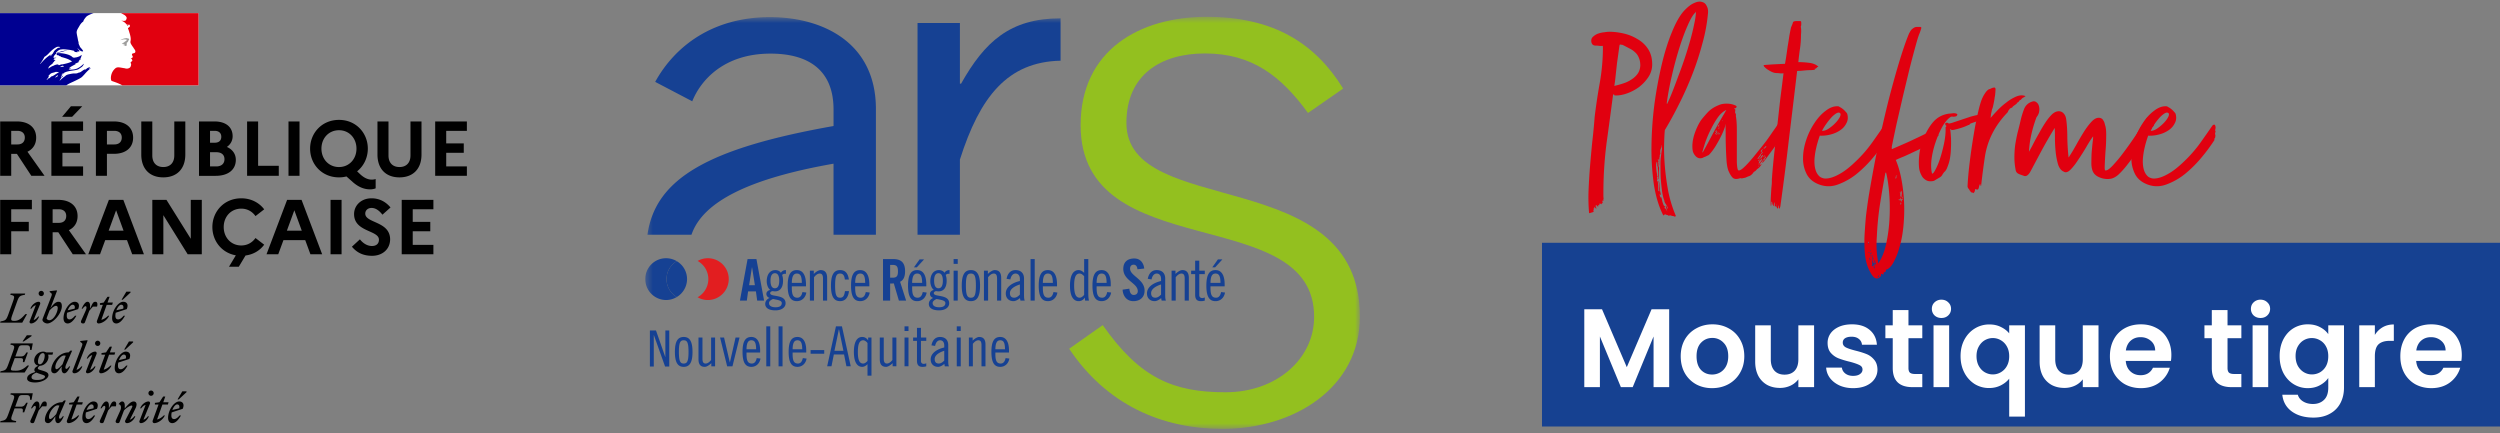
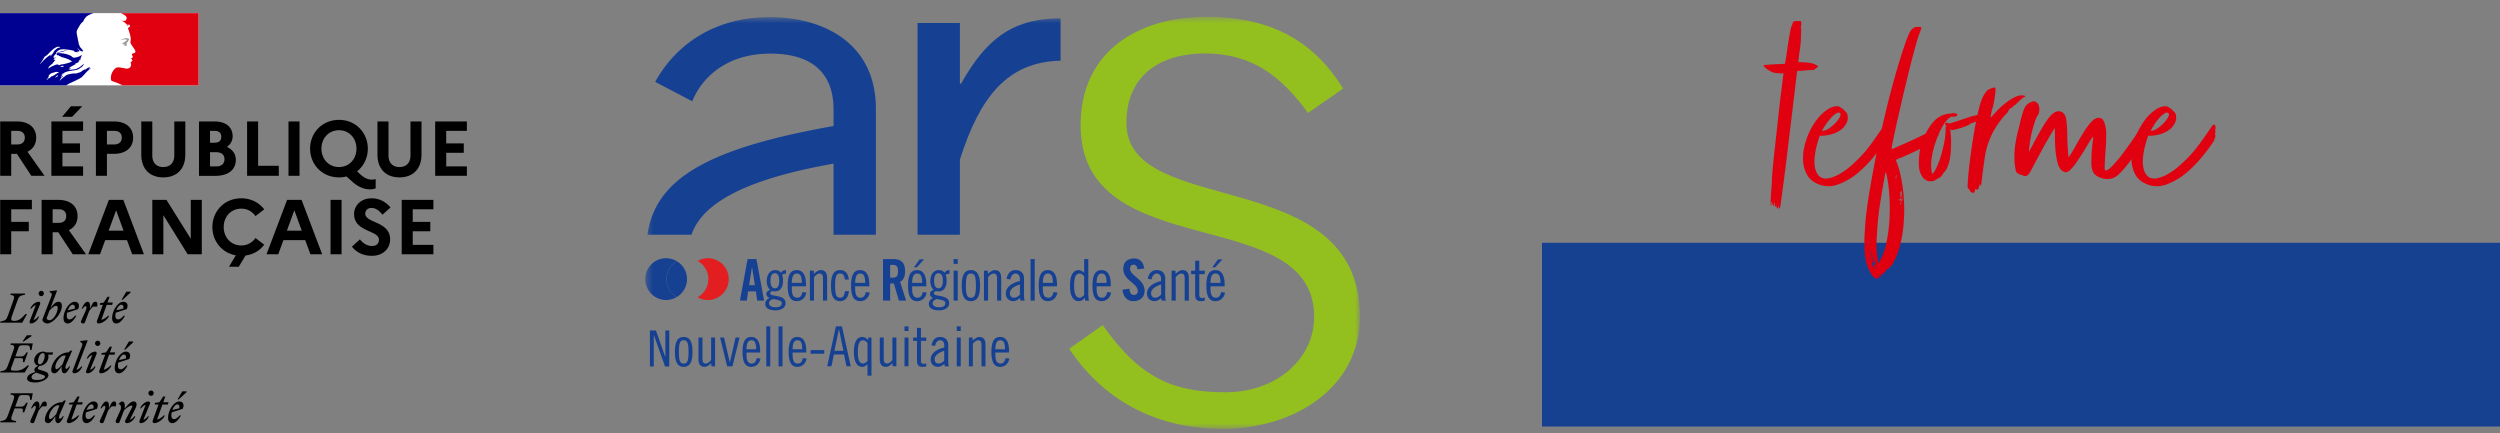
<svg xmlns="http://www.w3.org/2000/svg" fill="none" viewBox="0 0 381 66">
  <rect x="0" y="0" width="381" height="66" fill="#808080" stroke="none" />
  <path fill="#fff" d="M30.264 13.005H0V2h30.264v11.005Z" />
  <path fill="#164193" d="M101.402 50.36v4.05h-.015l-1.415-4.05h-.928v5.495h.593v-4.78h.016l1.704 4.78h.639V50.36h-.594Z" />
  <mask id="a" width="110" height="64" x="98" y="2" maskUnits="userSpaceOnUse" style="mask-type:luminance">
    <path fill="#fff" d="M98.343 65.363H207.25v-62.8H98.343v62.8Z" />
  </mask>
  <g mask="url(#a)">
    <path fill="#164193" d="M104.197 55.402c.515 0 .734-.32.734-1.772 0-1.45-.219-1.771-.734-1.771s-.734.321-.734 1.771c0 1.452.219 1.772.734 1.772Zm0-4.05c.919 0 1.341.692 1.341 2.278 0 1.587-.422 2.278-1.341 2.278-.92 0-1.342-.691-1.342-2.278 0-1.586.422-2.277 1.342-2.277Zm4.782 4.472h-.574v-.481c-.286.295-.708.566-.995.566-.608 0-.962-.338-.962-1.148v-3.324h.608v3.24c0 .506.152.725.481.725.295 0 .565-.203.835-.54v-3.425h.607v4.387Zm1.366-4.387.877 3.78h.017l.86-3.78h.608l-1.08 4.387h-.81l-1.079-4.387h.607Zm4.892 1.788c-.017-.944-.185-1.366-.734-1.366-.438 0-.726.32-.734 1.366h1.468Zm-1.468.506v.245c0 1.071.245 1.426.818 1.426.465 0 .658-.43.734-.826l.574.067c-.093.657-.591 1.265-1.392 1.265-.92 0-1.341-.691-1.341-2.278 0-1.585.421-2.277 1.341-2.277.928 0 1.342.827 1.342 2.092v.286h-2.076Zm3.011-3.998h.608v6.091h-.608v-6.09Zm1.873 0h.607v6.091h-.607v-6.09Zm3.61 3.492c-.017-.944-.186-1.366-.734-1.366-.439 0-.726.32-.734 1.366h1.468Zm-1.468.506v.245c0 1.071.244 1.426.818 1.426.464 0 .658-.43.734-.826l.573.067c-.092.657-.59 1.265-1.391 1.265-.92 0-1.341-.691-1.341-2.278 0-1.585.421-2.277 1.341-2.277.928 0 1.341.827 1.341 2.092v.286h-2.075Zm2.741-.379h2.075v.556h-2.075v-.556Zm3.635.11h1.367l-.675-3.274h-.017l-.675 3.274Zm1.14-3.73 1.341 6.092h-.658l-.363-1.806h-1.552l-.363 1.806h-.658l1.341-6.091h.912Zm3.896 2.548c-.186-.252-.456-.421-.641-.421-.507 0-.828.422-.828 1.771 0 1.35.296 1.772.81 1.772.271 0 .481-.211.659-.387V52.28Zm.101-.843h.506v5.82h-.607v-1.754c-.203.203-.481.405-.81.405-.692 0-1.265-.59-1.265-2.278 0-1.687.573-2.277 1.265-2.277.388 0 .692.194.894.506h.017v-.422Zm4.301 4.387h-.573v-.481c-.287.295-.709.566-.996.566-.607 0-.962-.338-.962-1.148v-3.324h.607v3.24c0 .506.153.725.482.725.295 0 .565-.203.835-.54v-3.425h.607v4.387Zm1.239-4.387h.608v4.387h-.608v-4.387Zm0-1.704h.608v.709h-.608v-.709Zm1.308 1.704h.59V49.97h.608v1.468h.81v.506h-.81v3.071c0 .253.135.438.438.438.118 0 .27-.05.372-.084v.456c-.169.05-.321.084-.574.084-.574 0-.844-.27-.844-.945v-3.02h-.59v-.506Zm4.749 2.025c-.557.168-1.46.574-1.46 1.265 0 .413.186.675.624.675.329 0 .616-.228.836-.455v-1.485Zm-1.95-.827c.119-.692.524-1.282 1.3-1.282.81 0 1.257.472 1.257 1.248v2.447c0 .388.042.675.11.776h-.633l-.076-.372c-.236.237-.658.456-.936.456-.684 0-1.14-.438-1.14-1.13 0-1.08 1.19-1.628 2.068-1.822v-.313c0-.48-.245-.784-.633-.784-.464 0-.692.464-.76.86l-.557-.084Zm3.856-1.198h.607v4.387h-.607v-4.387Zm0-1.704h.607v.709h-.607v-.709Zm1.846 1.704h.574v.48c.286-.295.708-.564.995-.564.607 0 .962.337.962 1.147v3.324h-.608v-3.24c0-.506-.151-.725-.48-.725-.296 0-.565.202-.835.54v3.425h-.608v-4.387Zm5.508 1.788c-.017-.944-.185-1.366-.734-1.366-.438 0-.725.32-.734 1.366h1.468Zm-1.468.506v.245c0 1.071.244 1.426.819 1.426.464 0 .657-.43.734-.826l.573.067c-.092.657-.59 1.265-1.392 1.265-.919 0-1.341-.691-1.341-2.278 0-1.585.422-2.277 1.341-2.277.929 0 1.342.827 1.342 2.092v.286h-2.076ZM117.433 8.172c5.56 0 9.598 2.332 9.598 8.522v2.511c-18.997 3.371-27.138 7.95-28.36 16.567h6.71c1.726-5.068 8.881-8.583 21.65-10.825v10.825h6.458V16.604c0-10.224-8.254-13.994-16.146-13.994-8.79 0-14.531 4.485-17.492 9.868l5.651 2.959c1.257-3.139 4.754-7.265 11.931-7.265Zm-3.266 35.288h.877l-.43-2.717h-.017l-.43 2.716Zm-.351 2.35h-1.051l1.165-6.33h1.35l1.166 6.33h-1.052l-.193-1.403h-1.192l-.193 1.402Zm4.275-1.876c.37 0 .667-.281.667-1.15 0-.868-.297-1.147-.667-1.147-.368 0-.665.28-.665 1.148 0 .868.297 1.149.665 1.149Zm-.28 1.63c-.367.158-.614.368-.614.622 0 .377.316.64 1 .64.701 0 .946-.281.946-.648 0-.422-.788-.492-1.332-.615Zm1.964-3.823c-.071-.016-.123-.016-.185-.016a.539.539 0 0 0-.392.175c.087.28.138.508.138.876 0 1.141-.525 1.63-1.227 1.63-.14 0-.28-.035-.42-.035-.105.027-.317.123-.317.298 0 .325.517.345 1.106.466.658.14 1.244.35 1.244 1.094 0 .597-.579 1.071-1.544 1.071-1.033 0-1.558-.386-1.558-.983 0-.401.253-.736.665-.91-.273-.088-.491-.308-.491-.616 0-.341.299-.55.597-.604-.36-.253-.543-.833-.543-1.306 0-1.088.524-1.718 1.323-1.718.297 0 .682.13.833.42.139-.244.385-.42.771-.42v.578Zm2.426 1.369c-.016-.984-.192-1.42-.762-1.42-.456 0-.755.332-.765 1.42h1.527Zm-1.527.524v.256c0 1.113.255 1.481.852 1.481.483 0 .684-.448.763-.86l.596.07c-.097.685-.613 1.314-1.446 1.314-.956 0-1.395-.716-1.395-2.364 0-1.65.439-2.368 1.395-2.368.965 0 1.392.86 1.392 2.174v.297h-2.157Zm2.753-2.384h.595v.5c.298-.307.738-.588 1.034-.588.632 0 .999.35.999 1.194v3.454h-.63v-3.367c0-.527-.157-.753-.501-.753-.305 0-.587.21-.866.56v3.56h-.631v-4.56Zm5.326 1.35c-.06-.684-.333-.91-.719-.91-.534 0-.762.332-.762 1.84s.228 1.841.762 1.841c.404 0 .633-.21.737-1h.613c-.102.895-.524 1.526-1.35 1.526-.953 0-1.393-.719-1.393-2.366 0-1.65.44-2.369 1.393-2.369.826 0 1.211.544 1.334 1.438h-.615Zm3.102.51c-.017-.984-.192-1.42-.761-1.42-.457 0-.755.332-.765 1.42h1.526Zm-1.526.524v.256c0 1.113.254 1.481.852 1.481.482 0 .684-.448.761-.86l.598.07c-.097.685-.615 1.314-1.446 1.314-.958 0-1.395-.716-1.395-2.364 0-1.65.437-2.368 1.395-2.368.962 0 1.392.86 1.392 2.174v.297h-2.157Zm5.328-1.314h.386c.587 0 .806-.22.806-.973 0-.754-.219-.973-.806-.973h-.386v1.945Zm0 3.49h-1.087v-6.33h1.524c1.221 0 1.841.516 1.841 1.867 0 1.018-.393 1.428-.762 1.596l.92 2.866h-1.103l-.772-2.621c-.14.018-.368.027-.561.027v2.594Zm4.065-5.067h-.438l.859-1.21h.684l-1.105 1.21Zm.815 2.366c-.018-.982-.192-1.42-.763-1.42-.454 0-.753.333-.762 1.42h1.525Zm-1.525.526v.255c0 1.113.254 1.481.852 1.481.481 0 .682-.448.761-.859l.596.07c-.096.684-.613 1.315-1.447 1.315-.954 0-1.391-.719-1.391-2.367 0-1.648.437-2.368 1.391-2.368.964 0 1.395.86 1.395 2.175v.298h-2.157Zm4.013.299c.368 0 .665-.281.665-1.15 0-.868-.297-1.147-.665-1.147-.369 0-.665.28-.665 1.148 0 .868.296 1.149.665 1.149Zm-.28 1.63c-.369.158-.614.368-.614.622 0 .377.316.64.999.64.702 0 .946-.281.946-.648 0-.422-.788-.492-1.331-.615Zm1.963-3.823c-.07-.016-.122-.016-.184-.016-.166 0-.28.068-.394.175.087.28.139.508.139.876 0 1.141-.524 1.63-1.226 1.63-.141 0-.28-.035-.42-.035-.106.027-.317.123-.317.298 0 .325.516.345 1.105.466.657.14 1.244.35 1.244 1.094 0 .597-.579 1.071-1.543 1.071-1.035 0-1.558-.386-1.558-.983 0-.401.253-.736.665-.91-.273-.088-.492-.308-.492-.616 0-.341.299-.55.596-.604-.359-.253-.543-.833-.543-1.306 0-1.088.526-1.718 1.324-1.718.298 0 .683.13.833.42.139-.244.385-.42.771-.42v.578Zm.621-.491h.63v4.56h-.63v-4.56Zm0-1.77h.63v.735h-.63v-.735Zm2.636 5.891c.536 0 .762-.333.762-1.84 0-1.51-.226-1.842-.762-1.842-.533 0-.761.333-.761 1.842 0 1.507.228 1.84.761 1.84Zm0-4.208c.956 0 1.395.719 1.395 2.368 0 1.648-.439 2.366-1.395 2.366-.954 0-1.393-.718-1.393-2.366 0-1.65.439-2.368 1.393-2.368Zm1.989.087h.597v.5c.297-.307.735-.588 1.034-.588.631 0 .998.35.998 1.194v3.454h-.63v-3.367c0-.527-.158-.753-.499-.753-.307 0-.589.21-.868.56v3.56h-.632v-4.56Zm5.477 2.104c-.578.176-1.517.596-1.517 1.315 0 .43.193.702.648.702.343 0 .641-.237.869-.474v-1.543Zm-2.025-.858c.122-.719.544-1.334 1.35-1.334.841 0 1.307.491 1.307 1.298v2.543c0 .404.043.7.113.807h-.657l-.08-.387c-.245.246-.683.474-.973.474-.71 0-1.183-.456-1.183-1.175 0-1.122 1.236-1.691 2.148-1.894v-.325c0-.498-.254-.813-.657-.813-.483 0-.72.481-.79.894l-.578-.088Zm3.653-3.016h.632v6.329h-.632v-6.33Zm3.4 3.63c-.017-.984-.192-1.42-.762-1.42-.456 0-.754.332-.763 1.42h1.525Zm-1.525.524v.256c0 1.113.254 1.481.851 1.481.482 0 .683-.448.763-.86l.596.07c-.097.685-.614 1.314-1.447 1.314-.956 0-1.394-.716-1.394-2.364 0-1.65.438-2.368 1.394-2.368.964 0 1.394.86 1.394 2.174v.297h-2.157Zm6.291-1.541c-.184-.184-.403-.404-.682-.404-.536 0-.843.438-.843 1.842 0 1.4.333 1.84.859 1.84.193 0 .474-.177.666-.44v-2.838Zm.114 3.279h-.017c-.219.322-.535.525-.938.525-.719 0-1.316-.615-1.316-2.366 0-1.754.597-2.369 1.316-2.369.341 0 .631.212.841.422V39.48h.632v5.102c0 .596.034.965.105 1.227h-.596l-.027-.437Zm3.311-2.262c-.016-.984-.191-1.42-.762-1.42-.455 0-.754.332-.763 1.42h1.525Zm-1.525.524v.256c0 1.113.255 1.481.85 1.481.484 0 .684-.448.763-.86l.597.07c-.098.685-.614 1.314-1.447 1.314-.955 0-1.395-.716-1.395-2.364 0-1.65.44-2.368 1.395-2.368.965 0 1.394.86 1.394 2.174v.297h-2.157Zm6.222-2.594c-.043-.544-.334-.7-.578-.7-.35 0-.544.227-.544.62 0 1.08 2.21 1.596 2.21 3.315 0 1.044-.703 1.622-1.719 1.622-1.009 0-1.587-.807-1.631-1.753l1.034-.15c.044.639.3.956.65.956.375 0 .631-.202.631-.579 0-1.253-2.21-1.586-2.21-3.4 0-1.011.614-1.578 1.683-1.578.886 0 1.412.638 1.509 1.534l-1.035.113Zm3.601 2.314c-.579.176-1.517.596-1.517 1.315 0 .43.193.702.648.702.343 0 .641-.237.869-.474v-1.543Zm-2.025-.858c.122-.719.543-1.334 1.35-1.334.841 0 1.306.491 1.306 1.298v2.543c0 .404.044.7.113.807h-.657l-.079-.387c-.245.246-.683.474-.972.474-.711 0-1.184-.456-1.184-1.175 0-1.122 1.235-1.691 2.148-1.894v-.325c0-.498-.254-.813-.658-.813-.483 0-.718.481-.789.894l-.578-.088Zm3.627-1.246h.595v.5c.299-.307.737-.588 1.034-.588.632 0 1 .35 1 1.194v3.454h-.631v-3.367c0-.527-.157-.753-.5-.753-.306 0-.588.21-.867.56v3.56h-.631v-4.56Zm2.978 0h.614v-1.525h.63v1.525h.841v.527h-.841v3.19c0 .264.141.456.457.456.122 0 .281-.052.384-.087v.474a1.859 1.859 0 0 1-.596.087c-.595 0-.875-.281-.875-.982v-3.138h-.614v-.527Zm3.662-.507h-.437l.859-1.21h.683l-1.105 1.21Zm.816 2.366c-.018-.982-.193-1.42-.763-1.42-.457 0-.753.333-.763 1.42h1.526Zm-1.526.526v.255c0 1.113.254 1.481.851 1.481.482 0 .684-.448.762-.859l.597.07c-.097.684-.615 1.315-1.447 1.315-.955 0-1.393-.719-1.393-2.367 0-1.648.438-2.368 1.393-2.368.963 0 1.394.86 1.394 2.175v.298h-2.157Z" />
    <path fill="#E21E20" d="M107.866 39.353c-.569 0-1.093.159-1.552.417a3.15 3.15 0 0 1 1.637 2.76 3.179 3.179 0 0 1-1.637 2.772c.459.26.983.422 1.552.422a3.193 3.193 0 0 0 3.194-3.195 3.177 3.177 0 0 0-3.194-3.176Z" />
    <path fill="#164193" d="M101.581 42.53c0-1.171.627-2.175 1.559-2.726a3.19 3.19 0 0 0-1.621-.451 3.163 3.163 0 0 0-3.176 3.176 3.178 3.178 0 0 0 3.176 3.194 3.16 3.16 0 0 0 1.621-.456 3.178 3.178 0 0 1-1.559-2.738Z" />
    <path fill="#164193" d="M104.702 42.644c-.001-.039-.011-.076-.011-.114 0-.04.01-.076.011-.116a3.148 3.148 0 0 0-1.561-2.61 3.152 3.152 0 0 0-1.56 2.726c0 1.17.627 2.181 1.56 2.737a3.176 3.176 0 0 0 1.561-2.623Z" />
    <path fill="#164193" d="M104.702 42.644c.001-.039.012-.076.012-.114 0-.04-.011-.076-.012-.116-.001.04-.011.076-.011.116 0 .038.01.075.011.114Z" />
    <path fill="#93C01F" d="M168.058 49.546c5.7 8.143 10.817 10.235 18.725 10.235 7.675 0 13.491-5 13.491-11.513 0-17.56-35.588-7.676-35.588-29.19 0-11.397 8.954-16.515 19.189-16.515 10.119 0 16.515 3.954 20.818 10.933l-5.351 3.72c-4.069-5.582-8.489-9.072-15.699-9.072-6.745 0-11.978 3.259-11.978 10.584 0 14.77 35.585 6.048 35.585 29.54 0 10.815-10.002 17.094-20.931 17.094-9.307 0-17.68-3.721-23.377-12.21l5.116-3.606Z" />
    <path fill="#164193" d="M146.29 35.772V24.32c3.051-9.6 7.267-14.89 15.341-15.07V2.793c-7.715 0-11.573 3.586-15.161 9.953h-.18V3.507h-6.458v32.265h6.458Z" />
  </g>
  <path fill="#000" d="M1.71 19.94v2.072h.947c.71 0 1.125-.38 1.125-1.054 0-.627-.415-1.018-1.125-1.018H1.71ZM.029 18.507h2.534c1.823 0 2.948.936 2.948 2.475 0 .994-.486 1.74-1.326 2.143l2.604 3.67H4.776l-2.202-3.35H1.71v3.35H.029v-8.288Zm9.437-.71 1.338-1.599h1.728l-1.54 1.599H9.467Zm-1.634.71h4.83v1.433h-3.15v1.918h2.677v1.433H9.513v2.072h3.15v1.432H7.831v-8.288Zm8.465 1.433v2.072h1.125c.71 0 1.136-.38 1.136-1.054 0-.627-.426-1.018-1.136-1.018h-1.125Zm-1.681-1.433h2.735c1.823 0 2.936.936 2.936 2.475 0 1.527-1.113 2.462-2.936 2.462h-1.054v3.351h-1.681v-8.288Zm11.947 0h1.68v5.044c0 2.179-1.278 3.481-3.362 3.481-2.072 0-3.35-1.302-3.35-3.48v-5.045h1.68v5.186c0 1.113.629 1.764 1.682 1.764 1.03 0 1.67-.65 1.67-1.764v-5.186Zm5.446 4.689v2.167h.947c.782 0 1.255-.415 1.255-1.101 0-.687-.473-1.066-1.255-1.066h-.947Zm0-3.256v1.811h.71c.64 0 1.007-.32 1.007-.911 0-.557-.367-.9-1.007-.9h-.71Zm-1.681-1.433h2.356c1.728 0 2.77.853 2.77 2.25 0 .663-.307 1.243-.876 1.634.877.39 1.362 1.1 1.362 1.965 0 1.516-1.172 2.44-3.079 2.44h-2.533v-8.289Zm7.329 0h1.681v6.76h3.15v1.528h-4.83v-8.288Zm6.311 0h1.681v8.288h-1.681v-8.288Zm10.36 4.144c0-1.586-1.113-2.806-2.664-2.806-1.563 0-2.676 1.22-2.676 2.806 0 1.587 1.113 2.806 2.676 2.806 1.55 0 2.664-1.22 2.664-2.806Zm2.332 4.724c.178 0 .415-.023.592-.094v1.42a2.188 2.188 0 0 1-.876.154c-.923 0-1.776-.378-2.593-1.089l-.983-.876a4.403 4.403 0 0 1-1.136.142c-2.617 0-4.404-2.013-4.404-4.38 0-2.369 1.787-4.382 4.404-4.382 2.605 0 4.392 2.013 4.392 4.381 0 1.385-.615 2.652-1.633 3.458l.497.473c.64.58 1.207.793 1.74.793Zm5.897-8.868h1.681v5.044c0 2.179-1.278 3.481-3.362 3.481-2.072 0-3.35-1.302-3.35-3.48v-5.045h1.68v5.186c0 1.113.628 1.764 1.682 1.764 1.03 0 1.67-.65 1.67-1.764v-5.186Zm3.765 0h4.831v1.433h-3.15v1.918h2.676v1.433h-2.675v2.072h3.15v1.432h-4.832v-8.288ZM.029 30.458h4.83v1.433H1.71v1.918h2.677v1.433H1.71v3.504H.029v-8.288ZM8.02 31.89v2.073h.948c.71 0 1.125-.38 1.125-1.054 0-.627-.415-1.018-1.125-1.018h-.947Zm-1.68-1.432h2.534c1.823 0 2.948.936 2.948 2.475 0 .994-.486 1.74-1.326 2.143l2.604 3.67h-2.012l-2.203-3.35h-.864v3.35H6.34v-8.288Zm12.49 4.7-1.136-3.113-1.136 3.113h2.273Zm-2.237-4.7h2.202l3.138 8.288h-1.788l-.793-2.155h-3.315l-.793 2.155h-1.788l3.137-8.288Zm6.619 0h2.155l3.706 5.932v-5.932h1.681v8.288H28.6l-3.706-5.956v5.956h-1.681v-8.288Zm15.724 5.814 1.326 1.018c-.64.876-1.634 1.492-2.842 1.646l-1.03 1.716h-1.492l1.042-1.74c-2.155-.379-3.575-2.202-3.575-4.31 0-2.368 1.787-4.38 4.404-4.38 1.503 0 2.735.674 3.493 1.68l-1.326 1.03c-.474-.674-1.22-1.136-2.167-1.136-1.563 0-2.676 1.22-2.676 2.806 0 1.587 1.113 2.806 2.676 2.806.947 0 1.693-.462 2.167-1.136Zm7.056-1.114-1.136-3.113-1.137 3.113h2.273Zm-2.237-4.7h2.202l3.138 8.288h-1.788l-.793-2.155h-3.316l-.793 2.155h-1.788l3.138-8.288Zm6.618 0h1.682v8.288h-1.681v-8.288Zm4.477 6.015c.496.64 1.16 1.018 1.834 1.018.663 0 1.066-.355 1.066-.96 0-1.479-3.789-1.147-3.789-3.906 0-1.314 1.078-2.404 2.652-2.404 1.243 0 2.203.557 2.901 1.397l-1.231 1.101c-.486-.627-1.03-1.03-1.658-1.03-.58 0-.959.38-.959.865 0 1.48 3.789 1.136 3.789 3.942-.024 1.54-1.231 2.487-2.747 2.487-1.397 0-2.344-.51-3.078-1.386l1.22-1.124Zm6.37-6.015h4.83v1.433H62.9v1.918h2.676v1.433H62.9v2.072h3.15v1.432h-4.83v-8.288ZM2.418 64.366l.06-.189c-.807-.152-.91-.152-.589-1.033l.328-.905h.894c.4 0 .407.164.346.601h.231l.535-1.464h-.231c-.2.346-.359.601-.796.601h-.881l.468-1.282c.145-.407.23-.492.777-.492h.39c.564 0 .631.152.631.723h.225l.188-.996H1.64l-.06.188c.65.134.71.195.407 1.033l-.73 1.993c-.304.833-.431.9-1.179 1.033l-.054.189h2.394Zm4.655-2.443c.115-.395.054-.741-.25-.741-.358 0-.45.273-.814 1.057v-.45c0-.322-.103-.607-.395-.607-.34 0-.65.528-.887 1.05h.158c.164-.236.316-.376.437-.376.146 0 .225.225 0 .723l-.656 1.459c-.121.273.006.45.274.45.164 0 .237-.043.304-.22l.644-1.707c.182-.225.346-.42.553-.638h.632Zm2.953-.881-.255-.018-.286.279h-.06c-1.386 0-2.583 1.556-2.583 2.686 0 .316.194.498.498.498.358 0 .71-.51 1.106-1.057l-.018.194c-.05.56.121.863.413.863.34 0 .65-.528.887-1.05H9.57c-.164.236-.316.376-.437.376-.128 0-.22-.231 0-.723l.893-2.048Zm-2.558 2.497c0-.747.832-1.762 1.3-1.762.103 0 .2.012.285.036l-.486 1.295c-.28.34-.71.754-.911.754-.116 0-.188-.098-.188-.323Zm3.068-1.89h.56l-.888 2.425c-.079.207.03.413.243.413.504 0 1.319-.498 1.604-1.179h-.158c-.224.237-.656.553-1.027.62l.815-2.279h.832l.103-.346h-.808l.31-.875H11.8l-.577.875-.687.097v.25Zm3.968 1.666h-.206c-.262.31-.541.552-.82.552-.286 0-.432-.17-.432-.552 0-.158.018-.317.049-.462l1.683-.553c.328-.778-.067-1.118-.529-1.118-.796 0-1.702 1.33-1.702 2.497 0 .523.25.808.639.808.456 0 .93-.443 1.318-1.172Zm-.577-1.684c.225 0 .42.17.316.602l-1.045.243c.182-.486.486-.845.729-.845Zm3.731.292c.115-.395.055-.741-.25-.741-.358 0-.449.273-.813 1.057v-.45c0-.322-.104-.607-.395-.607-.34 0-.65.528-.887 1.05h.157c.164-.236.316-.376.438-.376.146 0 .225.225 0 .723l-.656 1.459c-.122.273.006.45.273.45.164 0 .237-.043.304-.22l.644-1.707c.182-.225.347-.42.553-.638h.632Zm.012 2.115c-.121.273.006.45.274.45.164 0 .236-.043.303-.22l.645-1.707c.297-.365.911-.754 1.154-.754.176 0 .152.146.037.365l-.991 1.902a.28.28 0 0 0 .243.413c.486 0 1.063-.437 1.294-1.05h-.158c-.158.224-.425.473-.674.516l.85-1.72a1.38 1.38 0 0 0 .165-.59c0-.28-.158-.461-.45-.461-.42 0-.845.473-1.349 1.057v-.45c0-.322-.103-.607-.395-.607-.182 0-.358.158-.523.382v.061c.316-.018.456.456.231.954l-.656 1.459Zm5.354-3.72a.4.4 0 1 0-.402-.4c0 .224.177.4.402.4Zm-.17 1.216c.066-.225-.086-.352-.201-.352-.486 0-1.063.437-1.294 1.05h.158c.158-.224.425-.473.674-.516l-.93 2.419c-.085.225.085.352.201.352.462 0 1.003-.443 1.233-1.05h-.158c-.158.224-.425.473-.674.516l.99-2.42Zm.753.115h.559l-.887 2.425c-.08.207.03.413.243.413.504 0 1.319-.498 1.604-1.179h-.158c-.225.237-.656.553-1.027.62l.814-2.279h.833l.103-.346h-.808l.31-.875h-.322l-.577.875-.687.097v.25Zm3.634-.777 1.185-1.106v-.128h-.638l-.73 1.234h.183Zm.334 2.443h-.207c-.261.31-.54.552-.82.552-.286 0-.431-.17-.431-.552 0-.158.018-.317.048-.462l1.683-.553c.329-.778-.067-1.118-.528-1.118-.797 0-1.702 1.33-1.702 2.497 0 .523.25.808.638.808.456 0 .93-.443 1.319-1.172Zm-.577-1.684c.224 0 .419.17.316.602l-1.046.243c.183-.486.487-.845.73-.845ZM3.621 52.036l1.185-.814v-.128H4.09l-.656.942h.188Zm-.486 2.546c.401 0 .407.164.346.602h.231l.535-1.465h-.23c-.201.347-.36.602-.797.602h-.88l.443-1.221c.145-.408.23-.486.778-.486h.388c.565 0 .632.151.632.717h.225l.188-.997H1.64l-.06.188c.65.134.71.195.407 1.033l-.73 1.993c-.303.833-.43.9-1.179 1.033l-.054.189h3.731l.668-1.058h-.255c-.425.402-.96.784-1.707.784-.99 0-.9-.042-.572-.948l.353-.966h.893Zm4.248 2.601c0-.389-.347-.529-.912-.699-.486-.146-.705-.188-.705-.346 0-.128.104-.28.31-.39.796-.041 1.313-.759 1.313-1.36a.82.82 0 0 0-.067-.334h.675l.103-.347H7.03a.827.827 0 0 0-.431-.121c-.845 0-1.392.741-1.392 1.343 0 .456.292.741.644.808-.395.176-.613.383-.613.626 0 .14.048.237.164.328-.912.267-1.27.57-1.27 1.003 0 .419.553.595 1.209.595 1.112 0 2.042-.602 2.042-1.106Zm-1.319-1.665c-.2 0-.28-.17-.28-.364 0-.541.292-1.338.748-1.338.2 0 .28.17.28.365 0 .54-.292 1.337-.748 1.337Zm-1.258 1.963c0-.322.31-.523.754-.7.145.074.364.153.656.25.462.152.638.213.638.352 0 .298-.504.523-1.191.523-.577 0-.857-.121-.857-.425Zm6.186-4.035-.255-.018-.286.28h-.06c-1.386 0-2.583 1.555-2.583 2.685 0 .316.195.498.498.498.359 0 .711-.51 1.106-1.057l-.018.194c-.049.56.122.864.413.864.34 0 .65-.53.887-1.052h-.158c-.164.237-.316.377-.437.377-.128 0-.219-.23 0-.723l.893-2.048Zm-2.558 2.497c0-.747.832-1.762 1.3-1.762.104 0 .2.013.286.037l-.486 1.294c-.28.34-.711.753-.912.753-.115 0-.188-.097-.188-.322Zm3.22.413 1.696-4.442-.055-.066-1.063.121v.128l.206.158c.189.146.128.285-.042.735l-1.325 3.488a.28.28 0 0 0 .243.413c.486 0 1.003-.437 1.233-1.051h-.157c-.158.225-.487.474-.736.516Zm3.233-3.633a.4.4 0 1 0-.4-.401c0 .225.175.4.4.4Zm-.17 1.215c.067-.225-.085-.352-.2-.352-.487 0-1.064.437-1.295 1.051h.158c.158-.225.425-.474.675-.517l-.93 2.419c-.085.225.085.352.2.352.462 0 1.003-.443 1.234-1.051h-.158c-.158.225-.425.474-.674.516l.99-2.418Zm.753.116h.56l-.888 2.424c-.079.207.03.413.243.413.505 0 1.319-.498 1.604-1.178h-.157c-.225.236-.657.552-1.027.62l.814-2.28h.833l.103-.346h-.808l.31-.875h-.323l-.577.875-.687.098v.249Zm3.634-.778 1.185-1.106v-.128h-.638l-.729 1.234h.182Zm.334 2.442h-.206c-.261.31-.541.554-.82.554-.286 0-.432-.17-.432-.554 0-.157.018-.315.049-.461l1.683-.553c.328-.778-.067-1.118-.529-1.118-.796 0-1.701 1.33-1.701 2.497 0 .523.249.809.638.809.456 0 .93-.444 1.318-1.174Zm-.577-1.683c.225 0 .42.17.316.602l-1.045.243c.182-.486.486-.845.73-.845ZM3.84 44.738H1.628l-.06.188c.65.134.71.195.406 1.033l-.717 1.993c-.304.833-.431.9-1.179 1.034l-.054.188H3.39l.73-1.3h-.256c-.413.455-.9 1.027-1.647 1.027-.565 0-.632-.098-.328-.949l.717-1.992c.298-.833.432-.9 1.18-1.034l.054-.188Zm2.449.389a.4.4 0 1 0-.401-.401c0 .225.176.4.4.4Zm-.17 1.215c.066-.224-.086-.352-.201-.352-.486 0-1.063.437-1.294 1.051h.158c.158-.225.425-.474.674-.516l-.93 2.418c-.085.225.085.353.201.353.462 0 1.003-.444 1.233-1.052h-.158c-.158.225-.425.474-.674.517l.99-2.419Zm3.305.322c0-.492-.182-.674-.522-.674-.426 0-.827.45-1.228.996L8.69 44.32l-.055-.067-1.063.121v.128l.206.158c.189.146.128.298-.042.735l-1.094 2.82c-.079.206-.176.45-.176.516 0 .292.395.566.753.566.827 0 2.206-1.49 2.206-2.632Zm-1.914 2.14c-.164 0-.401-.153-.401-.286 0-.043.073-.231.164-.468l.273-.723c.292-.347.736-.718.985-.718.152 0 .267.098.267.323 0 .662-.62 1.871-1.288 1.871Zm4.126-.681h-.207c-.26.31-.54.553-.82.553-.285 0-.431-.17-.431-.553 0-.158.018-.316.048-.462l1.683-.553c.329-.778-.066-1.118-.528-1.118-.796 0-1.702 1.33-1.702 2.497 0 .523.25.809.638.809.456 0 .93-.444 1.32-1.173Zm-.577-1.683c.225 0 .42.17.316.601l-1.046.243c.183-.486.487-.844.73-.844Zm3.73.291c.116-.395.055-.741-.248-.741-.359 0-.45.273-.815 1.057v-.45c0-.322-.103-.607-.395-.607-.34 0-.65.528-.887 1.051h.158c.164-.237.316-.377.438-.377.146 0 .225.225 0 .723l-.656 1.459c-.122.273.005.45.273.45.164 0 .237-.043.304-.22l.644-1.707c.182-.224.346-.419.553-.638h.632Zm.438-.273h.444l-.887 2.424c-.08.207.03.414.243.414.504 0 1.319-.499 1.604-1.18h-.158c-.225.238-.656.554-1.027.62l.814-2.278h.833l.103-.347h-.808l.31-.875h-.322l-.578.875-.57.098v.249Zm3.482-.778 1.185-1.106v-.127h-.638l-.73 1.233h.183Zm.334 2.443h-.206c-.262.31-.541.553-.82.553-.286 0-.432-.17-.432-.553 0-.158.018-.316.049-.462l1.683-.553c.328-.778-.067-1.118-.529-1.118-.796 0-1.701 1.33-1.701 2.497 0 .523.249.809.638.809.455 0 .93-.444 1.318-1.173Zm-.577-1.683c.225 0 .42.17.316.601l-1.045.243c.182-.486.486-.844.73-.844Z" />
  <path fill="#000091" d="M8.877 9.885c-.021-.02.062 0 .083-.042h-.167c-.02 0-.02-.02-.02-.041-.104.02-.229.062-.333.083-.145.041-.27.145-.437.187-.228.083-.416.27-.665.354-.021 0-.021-.021-.021-.042.021-.062.104-.083.146-.146 0-.02 0-.041-.021-.041.166-.229.395-.354.603-.54v-.063c.062-.083.166-.125.208-.229.02-.062.104-.145.208-.187-.021-.021-.062-.021-.062-.062-.084 0-.167.041-.25-.021a.294.294 0 0 1 .13-.074.074.074 0 0 1-.047-.03c-.02-.042.04-.088.104-.104.083-.021.187-.021.25-.083-.146-.021-.312.041-.458-.042.104-.27.27-.5.52-.624.02 0 .062 0 .062.02a.202.202 0 0 1-.166.209c.166.041.333.041.5.125-.022.041-.063.02-.084.02.104.063.229.021.333.104-.063.063-.125 0-.188 0 .645.188 1.332.333 1.872.749-.457.229-.936.333-1.435.437-.062 0-.104 0-.166-.021 0 .02 0 .062-.02.062-.084 0-.147 0-.209.042-.083.041-.208.062-.27 0Zm-.426 1.447c-.002 0-.004.002-.005.003-.078.055-.156.111-.238.158-.089.052-.182.092-.274.135a.016.016 0 0 0-.003-.005.027.027 0 0 0-.035-.008.997.997 0 0 0-.21.16c-.01.008-.018.018-.028.027l-.002.002-.001.001a1.351 1.351 0 0 0-.033.033l-.002.002a.793.793 0 0 0-.045.049c-.01.012-.014.02-.028.029-.013.009-.049.008-.045-.015v-.005l-.037.02c-.011.005-.022.01-.032.017a.03.03 0 0 0-.015-.002.026.026 0 0 0-.015.005 1.282 1.282 0 0 0-.195.192c-.001 0-.002 0-.002.002l-.004.005-.007.008-.006.009a.014.014 0 0 1-.002.002l-.014.021-.001.001a.028.028 0 0 1-.017.008 1.506 1.506 0 0 0-.009-.012l-.005-.01a.574.574 0 0 1-.018-.033v-.001l-.006-.01.066-.075.004-.005.022-.027.034-.045.013-.016a2.4 2.4 0 0 0 .065-.088s0-.002.002-.002l.009-.014a1.032 1.032 0 0 0 .052-.089l.003-.004c0-.003.002-.005.003-.008a.6.6 0 0 0 .022-.054l.004-.013a.274.274 0 0 0 .008-.028l.007-.031a.022.022 0 0 0-.002-.014.67.67 0 0 1 .082-.112l-.01.005c-.03.02-.049.046-.077.067-.022.017-.064-.011-.037-.031.018-.014.032-.029.047-.043l.002-.003c.035-.034.067-.078.106-.106.024-.018.045-.032.065-.049a.601.601 0 0 0 .009-.008.442.442 0 0 1 .046-.053l.002-.002c.2-.192.534-.183.797-.306.104-.041.228.021.332 0 .063 0 .125 0 .188.042-.187.102-.36.217-.53.324Zm.373.171a.189.189 0 0 1-.052.061c.026.005.044.017.028.032-.049.044-.094.089-.158.11a.153.153 0 0 1-.032.005c-.025.024-.05.049-.078.072-.024.022-.138.006-.104-.025.053-.046.102-.097.154-.145.03-.027.06-.052.087-.082.014-.017.026-.034.044-.047.017-.012.127-.021.11.02Zm-.966-3.115c-.021.041-.044.045-.063.083a.161.161 0 0 1-.083.083c-.02 0-.041 0-.041-.02.02-.084.083-.167.166-.188.02 0 .02.02.02.042ZM6.132 9.76s-.021-.02-.021-.042a6.42 6.42 0 0 0 .665-1.06c.27-.146.495-.358.707-.582.354-.375.728-.708 1.165-.916a.806.806 0 0 1 .54.022c-.062.082-.166.062-.249.124-.02 0-.042 0-.062-.02.02-.022.02-.042.02-.063-.208.229-.498.333-.665.603-.125.208-.208.478-.478.54-.083.022.02-.062-.021-.04-.645.394-1.102.873-1.601 1.434Zm3.181.458c-.041 0-.124.02-.104-.021.021-.104.167-.104.25-.146.042-.02.104-.062.146-.041.041.062.104.041.145.083-.125.125-.291.062-.437.125Zm3.199 1.49c.118-.119.237-.246.356-.373h-.003c.22-.25.437-.488.693-.708.079-.07.154-.131.227-.18.02-.021.02-.063.041-.084-.104.042-.166.125-.27.167-.02 0-.042-.021-.02-.042l.221-.167h-.014c-.02 0-.02-.02-.02-.04-.271-.043-.48.145-.666.311-.042.02-.083-.02-.104-.02-.312.103-.541.374-.853.498v-.041c-.125.041-.246.117-.374.145-.187.042-.354.021-.52.021-.252.025-.504.08-.756.135l-.022.005a1.764 1.764 0 0 0-.388.156l-.014.008-.03.037c-.045.049-.083.094-.143.124-.127.065-.232.178-.344.27a.06.06 0 0 1-.034.01c-.111.108-.221.216-.335.321-.008.008-.04.012-.063.008l.002-.002c.003-.007.008-.013.012-.02a13.257 13.257 0 0 1 .115-.184 2.26 2.26 0 0 1 .088-.127c.008-.01.006-.02 0-.027a.04.04 0 0 0-.03-.01c.104-.101.228-.187.35-.261v-.004c-.014.005-.034-.006-.024-.02l.036-.058.007-.018-.016-.017c-.034.022-.07.043-.098.069-.05.044-.088.136-.164.136a.119.119 0 0 1-.032-.005.062.062 0 0 1-.021-.007l.002-.005.003-.006.004-.005.01-.018.01-.018.007-.015.015-.026a3.398 3.398 0 0 1 .038-.065l.013-.022.022-.038c.01-.017 0-.031-.016-.037a.473.473 0 0 1 .142-.124h-.006c.08-.04.16-.089.239-.133l.035-.03c-.12.04-.226.094-.331.163 0 0-.028.011-.035.02 0 0-.024.008-.052-.02a.024.024 0 0 1-.005-.015c.02-.042.083-.063.124-.104.021 0 .042 0 .042.02.666-.52 1.58-.394 2.35-.665l.187-.125c.104-.041.187-.145.312-.208a.911.911 0 0 0 .354-.478c0-.02-.021-.042-.021-.042a3.2 3.2 0 0 1-.915.687c-.437.229-.915.187-1.373.25.021-.042.063-.042.104-.042 0-.063.042-.083.084-.125h.062c.02 0 .02-.042.041-.042.042 0 .104-.02.084-.02-.063-.084-.188.062-.292 0 .042-.042.021-.104.063-.125h.083c0-.042.041-.083.041-.083.312-.188.604-.333.895-.5-.063 0-.104.063-.167.021.042 0 0-.062.042-.062.229-.063.416-.187.645-.27-.083 0-.146.062-.229 0 .042-.021.062-.063.125-.063v-.062c0-.021.02-.021.041-.021-.02 0-.041-.02-.041-.02.02-.042.083-.021.125-.063-.021 0-.063 0-.063-.021.063-.083.167-.104.27-.125-.02-.041-.083 0-.083-.041 0-.021.021-.021.042-.021h-.042c-.041-.021-.02-.062-.02-.083.124-.146.124-.333.187-.5-.021 0-.042 0-.042-.02-.208.229-.54.312-.853.395h-.104a.42.42 0 0 1-.353-.02c-.083-.042-.125-.105-.208-.167a2.4 2.4 0 0 0-.52-.25 4.675 4.675 0 0 0-1.601-.229c.228-.124.48-.135.728-.208.353-.104.686-.228 1.06-.208-.062-.02-.145 0-.208 0-.29-.02-.582.063-.894.125-.208.042-.395.125-.603.167-.125.041-.187.166-.333.145v-.062c.208-.25.458-.5.79-.52.375-.063.728 0 1.103.041.27.022.52.084.79.146.104 0 .125.166.208.187.125.042.25 0 .374.083 0-.041-.02-.083 0-.124.083-.084.187.02.27-.021.167-.104-.145-.291-.228-.437 0-.02.02-.042.02-.042.167.146.292.312.5.416.104.042.353.104.312-.02-.104-.229-.312-.416-.479-.624v-.083c-.041 0-.041-.021-.062-.042v-.083c-.083-.042-.062-.125-.104-.187-.062-.104-.02-.25-.062-.375a2.185 2.185 0 0 1-.084-.353c-.062-.354-.145-.666-.187-.998-.041-.395.23-.707.416-1.061.146-.25.312-.499.582-.666.063-.249.23-.457.396-.665.166-.203.442-.327.642-.416.29-.13.552-.211.552-.211H0v11.005h10.107c.396-.285.792-.42 1.344-.693.261-.128.858-.402 1.06-.605Z" />
  <path fill="#E1000F" d="M30.264 2H18.426s.022.004.112.052l.299.16c.152.079.3.179.396.332.042.062.104.187.063.27-.042.104-.063.27-.167.312-.125.063-.29.063-.437.042-.082 0-.166-.021-.25-.042.313.125.604.27.812.561.02.042.104.063.187.063.021 0 .021.041.021.063-.042.041-.083.062-.062.124h.062c.104-.042.083-.25.229-.187a.235.235 0 0 1 .083.312c-.083.083-.166.145-.25.208a.178.178 0 0 0 0 .145.638.638 0 0 1 .104.25c.063.146.084.312.146.458.083.312.166.623.145.935 0 .167-.083.312-.02.479.041.166.145.29.229.436.082.125.166.208.228.333.125.208.354.416.25.666-.063.145-.292.124-.437.208-.125.104-.02.27.041.374.104.187-.124.312-.27.374.042.063.125.042.146.083.02.104.124.167.062.27-.083.126-.332.188-.208.375.083.146.03.308-.02.458-.063.187-.23.27-.375.312a.852.852 0 0 1-.395.02c-.042-.02-.083-.041-.125-.041-.353-.042-.707-.146-1.06-.146-.105.02-.209.042-.291.083a1.84 1.84 0 0 0-.252.223l-.003.003a1.652 1.652 0 0 0-.09.103 2.013 2.013 0 0 0-.173.256l-.016.03c-.068.126-.12.254-.157.38-.141.477-.08.885.02.985.027.027.686.23 1.145.435.215.096.366.17.49.248h11.626V2Z" />
  <path fill="#9D9D9C" d="M19.13 6.015c.083.02.208.02.208.062-.042.167-.291.208-.416.375h-.063c-.062.041-.041.145-.104.145-.062-.02-.124 0-.187.021.083.083.187.146.312.125.021 0 .063.042.063.083 0 0 .02 0 .041-.021.021 0 .042 0 .042.021v.083c-.063.083-.167.042-.25.063a.928.928 0 0 0 .479 0c.124-.042 0-.25.083-.354-.042 0 0-.062-.042-.062.042-.042.083-.104.125-.125.041 0 .104-.02.125-.063 0-.041-.084-.062-.063-.104.125-.083.229-.208.188-.332-.021-.063-.188-.063-.292-.104-.104-.042-.229 0-.353.02-.104 0-.208.063-.312.084-.146.041-.27.124-.395.208.145-.063.29-.084.457-.125.125 0 .23-.03.354 0Z" />
  <path fill="#164191" d="M381 37H235v28h146V37Z" />
-   <path fill="#fff" d="M375.177 54.087c0 .34-.023.646-.068.918h-6.885c.057.68.295 1.213.714 1.598s.935.578 1.547.578c.884 0 1.513-.38 1.887-1.139h2.567a4.331 4.331 0 0 1-1.564 2.244c-.771.578-1.717.867-2.839.867-.907 0-1.723-.198-2.448-.595a4.379 4.379 0 0 1-1.683-1.717c-.397-.737-.595-1.587-.595-2.55 0-.975.198-1.83.595-2.567a4.154 4.154 0 0 1 1.666-1.7c.714-.397 1.536-.595 2.465-.595.895 0 1.694.193 2.397.578a3.985 3.985 0 0 1 1.649 1.649c.397.703.595 1.513.595 2.431Zm-2.465-.68c-.011-.612-.232-1.1-.663-1.462-.431-.374-.958-.561-1.581-.561-.589 0-1.088.181-1.496.544-.397.351-.64.844-.731 1.479h4.471Zm-10.783-2.363a3.37 3.37 0 0 1 1.19-1.173c.499-.283 1.065-.425 1.7-.425v2.499h-.629c-.748 0-1.315.176-1.7.527-.374.351-.561.963-.561 1.836V59h-2.38v-9.418h2.38v1.462Zm-10.212-1.615c.702 0 1.32.142 1.853.425.532.272.952.629 1.258 1.071v-1.343h2.397v9.486c0 .873-.176 1.649-.527 2.329a3.856 3.856 0 0 1-1.581 1.632c-.703.408-1.553.612-2.55.612-1.338 0-2.437-.312-3.298-.935-.85-.623-1.332-1.473-1.445-2.55h2.363c.124.43.391.77.799 1.02.419.26.923.391 1.513.391.691 0 1.252-.21 1.683-.629.43-.408.646-1.031.646-1.87v-1.462c-.306.442-.731.81-1.275 1.105-.533.295-1.145.442-1.836.442a4.043 4.043 0 0 1-2.176-.612c-.658-.408-1.179-.98-1.564-1.717-.374-.748-.561-1.604-.561-2.567 0-.952.187-1.796.561-2.533.385-.737.901-1.303 1.547-1.7a4.16 4.16 0 0 1 2.193-.595Zm3.111 4.862c0-.578-.114-1.071-.34-1.479a2.33 2.33 0 0 0-.918-.952 2.408 2.408 0 0 0-1.241-.34c-.442 0-.85.108-1.224.323-.374.215-.68.533-.918.952-.227.408-.34.895-.34 1.462s.113 1.065.34 1.496c.238.42.544.742.918.969.385.227.793.34 1.224.34.442 0 .855-.108 1.241-.323a2.48 2.48 0 0 0 .918-.952c.226-.42.34-.918.34-1.496Zm-10.325-5.831c-.419 0-.771-.13-1.054-.391a1.363 1.363 0 0 1-.408-1.003c0-.397.136-.725.408-.986a1.463 1.463 0 0 1 1.054-.408c.419 0 .765.136 1.037.408.283.26.425.59.425.986 0 .397-.142.731-.425 1.003-.272.26-.618.391-1.037.391Zm1.173 1.122V59h-2.38v-9.418h2.38Zm-6.2 1.955v4.556c0 .317.074.55.221.697.159.136.42.204.782.204h1.105V59h-1.496c-2.006 0-3.009-.975-3.009-2.924v-4.539h-1.122v-1.955h1.122v-2.329h2.397v2.329h2.108v1.955h-2.108Zm-8.559 2.55c0 .34-.022.646-.068.918h-6.885c.057.68.295 1.213.714 1.598.42.385.935.578 1.547.578.884 0 1.513-.38 1.887-1.139h2.567a4.331 4.331 0 0 1-1.564 2.244c-.77.578-1.717.867-2.839.867-.906 0-1.722-.198-2.448-.595a4.379 4.379 0 0 1-1.683-1.717c-.396-.737-.595-1.587-.595-2.55 0-.975.199-1.83.595-2.567a4.154 4.154 0 0 1 1.666-1.7c.714-.397 1.536-.595 2.465-.595.896 0 1.695.193 2.397.578a3.985 3.985 0 0 1 1.649 1.649c.397.703.595 1.513.595 2.431Zm-2.465-.68c-.011-.612-.232-1.1-.663-1.462-.43-.374-.957-.561-1.581-.561-.589 0-1.088.181-1.496.544-.396.351-.64.844-.731 1.479h4.471Zm-8.638-3.825V59h-2.397v-1.19a3.198 3.198 0 0 1-1.207.969 3.74 3.74 0 0 1-1.598.34c-.737 0-1.388-.153-1.955-.459a3.417 3.417 0 0 1-1.343-1.377c-.317-.612-.476-1.337-.476-2.176v-5.525h2.38v5.185c0 .748.187 1.326.561 1.734.374.397.884.595 1.53.595.657 0 1.173-.198 1.547-.595.374-.408.561-.986.561-1.734v-5.185h2.397Zm-21.024 4.692c0-.94.192-1.774.578-2.499.396-.737.929-1.309 1.598-1.717a4.16 4.16 0 0 1 2.21-.612c.668 0 1.258.13 1.768.391.521.25.94.572 1.258.969v-1.224h2.397v13.906h-2.397v-5.78c-.318.408-.743.748-1.275 1.02-.533.272-1.134.408-1.802.408a4.128 4.128 0 0 1-2.193-.612 4.456 4.456 0 0 1-1.564-1.734c-.386-.737-.578-1.575-.578-2.516Zm7.412.017c0-.578-.119-1.077-.357-1.496a2.44 2.44 0 0 0-.935-.952 2.381 2.381 0 0 0-1.207-.323c-.42 0-.822.108-1.207.323-.374.215-.68.533-.918.952-.238.408-.357.901-.357 1.479 0 .578.119 1.082.357 1.513.238.42.544.737.918.952.385.215.787.323 1.207.323.43 0 .833-.108 1.207-.323a2.44 2.44 0 0 0 .935-.952c.238-.42.357-.918.357-1.496Zm-10.325-5.831c-.419 0-.77-.13-1.054-.391a1.363 1.363 0 0 1-.408-1.003c0-.397.136-.725.408-.986a1.464 1.464 0 0 1 1.054-.408c.42 0 .765.136 1.037.408.284.26.425.59.425.986 0 .397-.141.731-.425 1.003-.272.26-.617.391-1.037.391Zm1.173 1.122V59h-2.38v-9.418h2.38Zm-6.2 1.955v4.556c0 .317.074.55.221.697.159.136.42.204.782.204h1.105V59h-1.496c-2.006 0-3.009-.975-3.009-2.924v-4.539h-1.122v-1.955h1.122v-2.329h2.397v2.329h2.108v1.955h-2.108Zm-8.43 7.616c-.771 0-1.462-.136-2.074-.408-.612-.283-1.1-.663-1.462-1.139a2.893 2.893 0 0 1-.578-1.581h2.397c.045.363.221.663.527.901.317.238.708.357 1.173.357.453 0 .804-.09 1.054-.272.26-.181.391-.414.391-.697 0-.306-.159-.533-.476-.68-.306-.159-.799-.329-1.479-.51a13.001 13.001 0 0 1-1.734-.527 3.076 3.076 0 0 1-1.156-.833c-.318-.374-.476-.878-.476-1.513 0-.521.147-.997.442-1.428.306-.43.736-.77 1.292-1.02.566-.25 1.229-.374 1.989-.374 1.122 0 2.017.283 2.686.85.668.555 1.037 1.309 1.105 2.261h-2.278a1.196 1.196 0 0 0-.476-.884c-.272-.227-.641-.34-1.105-.34-.431 0-.765.08-1.003.238a.763.763 0 0 0-.34.663c0 .317.158.561.476.731.317.159.81.323 1.479.493.68.17 1.241.346 1.683.527.442.181.821.465 1.139.85.328.374.498.873.51 1.496 0 .544-.153 1.031-.459 1.462-.295.43-.726.77-1.292 1.02-.556.238-1.207.357-1.955.357Zm-5.953-9.571V59h-2.397v-1.19a3.198 3.198 0 0 1-1.207.969 3.74 3.74 0 0 1-1.598.34c-.736 0-1.388-.153-1.955-.459a3.424 3.424 0 0 1-1.343-1.377c-.317-.612-.476-1.337-.476-2.176v-5.525h2.38v5.185c0 .748.187 1.326.561 1.734.374.397.884.595 1.53.595.658 0 1.173-.198 1.547-.595.374-.408.561-.986.561-1.734v-5.185h2.397Zm-15.549 9.571c-.907 0-1.723-.198-2.448-.595a4.457 4.457 0 0 1-1.717-1.717c-.408-.737-.612-1.587-.612-2.55 0-.963.209-1.813.629-2.55a4.422 4.422 0 0 1 1.751-1.7c.736-.408 1.558-.612 2.465-.612.906 0 1.728.204 2.465.612a4.323 4.323 0 0 1 1.734 1.7c.43.737.646 1.587.646 2.55 0 .963-.221 1.813-.663 2.55a4.52 4.52 0 0 1-1.768 1.717c-.737.397-1.564.595-2.482.595Zm0-2.074c.43 0 .833-.102 1.207-.306a2.33 2.33 0 0 0 .918-.952c.226-.42.34-.93.34-1.53 0-.895-.238-1.581-.714-2.057a2.28 2.28 0 0 0-1.717-.731c-.68 0-1.253.244-1.717.731-.454.476-.68 1.162-.68 2.057s.221 1.587.663 2.074c.453.476 1.02.714 1.7.714Zm-6.535-9.945V59h-2.38v-7.718L248.824 59h-1.802l-3.196-7.718V59h-2.38V47.134h2.703l3.774 8.823 3.774-8.823h2.686Z" />
  <path fill="#E1000F" d="M327.379 20.677c-.493 1.406-.765 2.652-.814 3.737-.025 1.085.197 1.875.666 2.368.173.197.432.333.777.407.345.05.752 0 1.221-.148.469-.148.999-.407 1.591-.777.617-.395 1.283-.937 1.998-1.628a19.838 19.838 0 0 0 2.553-2.923c.715-1.011 1.32-1.875 1.813-2.59.197-.173.333-.173.407 0a.756.756 0 0 1 .037.518c-.025.123-.037.21-.037.259a.28.28 0 0 1 .037.111c.025.025.037.05.037.074l-.037.074c-.049.05-.062.16-.037.333.049.148.049.247 0 .296.049.05.037.123-.037.222s-.099.21-.074.333a26.14 26.14 0 0 1-2.035 2.738 18.307 18.307 0 0 1-2.516 2.479 10.047 10.047 0 0 1-2.775 1.554c-.937.345-1.862.358-2.775.037-.913-.32-1.566-.839-1.961-1.554a5.103 5.103 0 0 1-.592-2.442c0-.913.16-1.85.481-2.812a10.54 10.54 0 0 1 1.258-2.59c.518-.79 1.098-1.418 1.739-1.887.641-.493 1.27-.715 1.887-.666.049 0 .148.05.296.148.148.074.296.173.444.296.148.123.284.259.407.407.123.123.197.222.222.296.148.518.111.987-.111 1.406a2.73 2.73 0 0 1-.925 1.073 4.518 4.518 0 0 1-1.48.666 5.4 5.4 0 0 1-1.665.185Zm2.923-3.515c-.123-.025-.296.037-.518.185a3.932 3.932 0 0 0-.703.629 10.34 10.34 0 0 0-.703.888 9.588 9.588 0 0 0-.666 1.073c.321.025.678-.099 1.073-.37.395-.271.74-.567 1.036-.888.321-.345.543-.666.666-.962.123-.32.062-.506-.185-.555Z" />
  <path fill="#E1000F" d="m328.677 17.606-.333.666c-.148.271-.272.444-.37.518l.074-.148a.63.63 0 0 0 .037-.185c-.124.123-.198.222-.222.296 0 .074.012.136.037.185.098 0 .185-.062.259-.185.074-.123.135-.21.185-.259.049 0 .049.025 0 .074-.025.05-.013.062.037.037-.05.197-.099.37-.148.518a.473.473 0 0 1-.222.259v.037l-.074.074c.024 0 .024.025 0 .074a3.406 3.406 0 0 1-.296.555.864.864 0 0 0-.185.296l-.777 1.221c-.346.543-.74 1.122-1.184 1.739-.42.592-.864 1.184-1.332 1.776a12.535 12.535 0 0 1-1.258 1.406c-.37.345-.753.567-1.147.666a2.99 2.99 0 0 1-1.147 0 3.22 3.22 0 0 1-.999-.37c-.272-.173-.469-.37-.592-.592-.173-.296-.272-.715-.296-1.258 0-.543.012-1.098.037-1.665a68.32 68.32 0 0 1 .148-1.591c.074-.493.098-.814.074-.962-.296.395-.642.937-1.036 1.628a37.085 37.085 0 0 1-1.221 1.924c-.395.617-.79 1.122-1.184 1.517-.395.395-.74.493-1.036.296-.37-.148-.654-.506-.851-1.073a11.056 11.056 0 0 1-.37-1.924 20.489 20.489 0 0 1-.111-2.109c0-.69-.013-1.209-.037-1.554a74.25 74.25 0 0 0-1.85 3.182 667.256 667.256 0 0 0-1.813 3.404c-.148.271-.284.456-.407.555a.66.66 0 0 1-.296.185.6.6 0 0 1-.296 0 1.472 1.472 0 0 0-.296-.111c-.37-.123-.617-.234-.74-.333-.124-.123-.198-.234-.222-.333a9.898 9.898 0 0 1-.222-1.998c0-.641.037-1.27.111-1.887.098-.641.222-1.283.37-1.924.172-.641.345-1.344.518-2.109.123-.493.283-.999.481-1.517.222-.543.616-.913 1.184-1.11.271-.099.493-.074.666.074.197.123.333.32.407.592.074.247.086.53.037.851-.05.296-.185.58-.407.851-.321.863-.58 1.727-.777 2.59a15.647 15.647 0 0 0-.37 2.664c.222-.37.456-.802.703-1.295.271-.518.555-1.036.851-1.554.296-.543.604-1.06.925-1.554.32-.493.653-.913.999-1.258.172-.173.37-.308.592-.407.246-.099.481-.123.703-.074.222.05.419.185.592.407.172.197.283.518.333.962.098.765.148 1.665.148 2.701.024 1.036.086 2.01.185 2.923.049 0 .086-.037.111-.111a.83.83 0 0 1 .111-.185c.246-.37.555-.888.925-1.554s.752-1.32 1.147-1.961c.419-.666.838-1.221 1.258-1.665.444-.444.863-.617 1.258-.518.222.05.382.173.481.37.123.173.209.395.259.666.148.395.209.987.185 1.776 0 .79-.037 1.579-.111 2.368-.05.79-.087 1.48-.111 2.072-.025.567.024.814.148.74.222.025.579-.222 1.073-.74a22.17 22.17 0 0 0 1.628-1.961 55.182 55.182 0 0 0 1.887-2.664c.641-.987 1.233-1.912 1.776-2.775 0 .05.012.074.037.074h.074c.049.025.074-.012.074-.111.024-.123.061-.197.111-.222 0 .05.049.037.148-.037.098-.099.172-.123.222-.074.049 0 .086-.012.111-.037.024-.025.074-.062.148-.111 0 .05.012.086.037.111.049 0 .049.012 0 .037.049.025.086.025.111 0 .024-.025.049-.037.074-.037a.278.278 0 0 0-.037.111c.024 0 .037.025.037.074.049.05.086.062.111.037a.325.325 0 0 1 .148-.037Zm-.777 1.554c.024 0 .037-.037.037-.111l-.296.555c-.025.05-.025.05 0 0 .024-.074.049-.16.074-.259.049-.099.086-.185.111-.259.024-.074.024-.086 0-.037l-.222.37a.541.541 0 0 0-.111.333c.049 0 .074-.012.074-.037 0-.05.012-.05.037 0-.025.025-.037.05-.037.074 0 .025-.013.05-.037.074h.074a.805.805 0 0 1 .148-.333.505.505 0 0 0 .148-.37Zm-1.11 1.295c.074-.123.111-.197.111-.222.024-.05.049-.111.074-.185a.586.586 0 0 1-.148.222.457.457 0 0 0-.111.222l-.148.185c.049 0 .037.062-.037.185a5.604 5.604 0 0 0-.185.259.649.649 0 0 0 .185-.185.813.813 0 0 0 .148-.259l.037-.037c.024-.025.037-.05.037-.074.024 0 .049-.012.074-.037.024-.05.012-.074-.037-.074Zm-.629.592c-.05.025-.087.074-.111.148v.111c.074-.025.111-.062.111-.111l-.037-.074c.024-.025.037-.05.037-.074Zm-.111.74c.049.05.074.05.074 0 .024-.074.024-.111 0-.111-.099.099-.148.16-.148.185.049 0 .074-.025.074-.074Zm-17.354-7.141a2.27 2.27 0 0 1-.407.259.853.853 0 0 0-.296.296c-.148.05-.247.123-.296.222-.049.099-.16.185-.333.259.049.025.037.062-.037.111-.049.05-.123.111-.222.185-.074.05-.16.111-.259.185a.358.358 0 0 0-.148.185 1.59 1.59 0 0 1-.296.148.465.465 0 0 0-.222.259.36.36 0 0 0-.148.222.472.472 0 0 1-.111.185c-1.924 1.998-3.071 4.28-3.441 6.845a114.67 114.67 0 0 0-.555 4.292c-.049.05-.086.012-.111-.111 0-.123-.025-.16-.074-.111-.049.074-.099.222-.148.444-.049.197-.099.308-.148.333 0 .05-.025.062-.074.037-.049-.05-.099-.05-.148 0a.65.65 0 0 0-.185-.074c-.025 0-.037.025-.037.074a.99.99 0 0 1-.037.222c-.025.099-.099.21-.222.333-.049-.074-.148-.111-.296-.111l-.148-.148c-.049-.099-.086-.148-.111-.148a.402.402 0 0 1-.074-.148c0-.025-.062-.099-.185-.222l-.074-.222c.049-1.11.16-2.356.333-3.737a97.18 97.18 0 0 1 .592-4.107 58.03 58.03 0 0 1 .703-3.589c.247-1.06.481-1.8.703-2.22.074-.173.222-.42.444-.74.247-.32.456-.481.629-.481.271-.148.469-.222.592-.222.123-.025.197 0 .222.074.049.074.062.185.037.333 0 .148-.012.32-.037.518 0 .123-.025.296-.074.518a8.5 8.5 0 0 1-.111.703c-.049.247-.099.481-.148.703-.049.222-.099.37-.148.444-.049.271-.099.506-.148.703-.025.173-.049.382-.074.629.247-.296.58-.666.999-1.11.419-.444.876-.851 1.369-1.221a6.582 6.582 0 0 1 1.517-.925c.518-.222.999-.247 1.443-.074Z" />
  <path fill="#E1000F" d="m302.875 17.643-.259.074.185.111-.111.074c-.469.123-.74.21-.814.259-.074.05-.198.099-.37.148 0 .025-.062.074-.185.148a2.89 2.89 0 0 1-.37.148l-.444.148c-.124.05-.21.086-.259.111-.074.123-.136.173-.185.148.024 0 .024.012 0 .037h-.074a8.25 8.25 0 0 1-1.369.518 9.881 9.881 0 0 1-.703.185 2.65 2.65 0 0 1-.555.074v-.111c0-.025-.013-.037-.037-.037l-.111.037c.123.913.16 1.862.111 2.849-.025.962-.148 1.776-.37 2.442-.025.074-.099.271-.222.592-.124.296-.272.506-.444.629-.124.173-.21.296-.259.37a.586.586 0 0 1-.148.222c-.05.074-.161.16-.333.259-.173.099-.444.259-.814.481-.494.123-.901.086-1.221-.111-.321-.197-.543-.432-.666-.703a3.225 3.225 0 0 1-.37-1.073c-.05-.444-.062-.9-.037-1.369.024-.469.074-.925.148-1.369.098-.469.209-.876.333-1.221.419-1.209.949-2.208 1.591-2.997.666-.814 1.529-1.283 2.59-1.406.098 0 .234-.012.407-.037a1.55 1.55 0 0 1 .481 0c.148.025.246.074.296.148.049.05 0 .148-.148.296-.173.05-.321.074-.444.074a.933.933 0 0 0-.37 0c-.444.271-.876.765-1.295 1.48a14.86 14.86 0 0 0-1.036 2.368 14.011 14.011 0 0 0-.629 2.627c-.099.863-.074 1.591.074 2.183.123.05.296-.148.518-.592.246-.444.481-.999.703-1.665.222-.69.419-1.43.592-2.22.172-.814.259-1.542.259-2.183v-.296c-.025-.05-.013-.099.037-.148.049-.05.074-.099.074-.148a.245.245 0 0 0-.111-.111c-.05-.05-.062-.099-.037-.148-.05-.123 0-.197.148-.222a.4.4 0 0 1 .37.111c.222-.025.468-.086.74-.185l.888-.296.888-.296.777-.259c.518-.148.949-.247 1.295-.296.37-.074.814-.111 1.332-.111v.037l-.333.111.296.074v.037Zm-1.036.37c.148-.025.234-.05.259-.074l.148-.074-.259-.037-.185.074.037.111Zm.592-.444h.074c.049 0 .024-.025-.074-.074-.05.05-.099.074-.148.074-.025-.025-.062-.037-.111-.037a3.21 3.21 0 0 0-.037.037h-.037c.098.05.209.05.333 0Zm-.444.074a.25.25 0 0 0-.185.074c-.025.025-.05.037-.074.037.024-.025.074-.025.148 0 .098.025.135-.012.111-.111Zm-.333.407c.074-.025.098-.074.074-.148l-.037.037c-.05.05-.062.086-.037.111Zm-.111-.037h-.074c-.074 0-.087.025-.037.074.098-.025.135-.05.111-.074Z" />
  <path fill="#E1000F" d="M294.838 21.269a1.236 1.236 0 0 0-.111.148.596.596 0 0 0-.111.148c-.37.271-.814.543-1.332.814-.493.247-1.011.493-1.554.74a73.99 73.99 0 0 1-1.517.703 24.97 24.97 0 0 0-1.295.555c.494 1.16.851 2.59 1.073 4.292.222 1.702.272 3.404.148 5.106a21.914 21.914 0 0 1-.185 1.739 14.404 14.404 0 0 1-.481 2.183 9.92 9.92 0 0 1-.777 2.035c-.296.641-.666 1.085-1.11 1.332-.123-.025-.185.037-.185.185s-.111.234-.333.259c0 .222-.024.333-.074.333-.024 0-.074-.025-.148-.074a.325.325 0 0 0-.148-.037c-.024.025-.037.136-.037.333-.37.42-.715.493-1.036.222-.296-.247-.592-.715-.888-1.406-.246-.567-.419-1.258-.518-2.072a23.665 23.665 0 0 1-.074-2.701c.05-.987.124-2.023.222-3.108.124-1.06.272-2.134.444-3.219.395-2.368.839-4.773 1.332-7.215.518-2.442 1.049-4.76 1.591-6.956.568-2.22 1.123-4.23 1.665-6.031.543-1.8 1.036-3.244 1.48-4.329.025-.074.074-.173.148-.296a2.31 2.31 0 0 1 .259-.407 1.99 1.99 0 0 1 .37-.296.913.913 0 0 1 .518-.148h.407c.173 0 .247.062.222.185a6.414 6.414 0 0 1-.333.962c-.123.32-.283.839-.481 1.554a169.51 169.51 0 0 0-.962 3.626c-.32 1.332-.653 2.713-.999 4.144-.32 1.406-.641 2.8-.962 4.181-.296 1.357-.555 2.59-.777 3.7.05.05.05.099 0 .148-.024.025 0 .062.074.111.346-.148.827-.358 1.443-.629a44.004 44.004 0 0 0 1.961-.888c.691-.32 1.357-.641 1.998-.962.666-.345 1.184-.654 1.554-.925a.885.885 0 0 1 .222-.148c.124-.074.198-.136.222-.185v.148a.656.656 0 0 1-.185.185l-.111.111c.148 0 .136.062-.037.185-.172.099-.296.16-.37.185-.098.05-.098.086 0 .111.099.025.087.086-.037.185-.049.05-.037.099.037.148.074.05.025.16-.148.333.148-.074.235-.123.259-.148l.111-.111c.025.05.013.099-.037.148-.024.025-.037.062-.037.111-.098.099-.135.173-.111.222.099-.074.173-.123.222-.148a.411.411 0 0 0 .148-.148c.025.05.025.086 0 .111l-.074.074a1.548 1.548 0 0 0-.296.222c-.049.05-.123.111-.222.185l-.074-.037v.074a.936.936 0 0 1-.222.111c-.074.025-.135.086-.185.185-.222.123-.382.21-.481.259-.098.05-.209.136-.333.259.148-.099.309-.173.481-.222.173-.074.432-.222.777-.444Zm-8.584 18.87c.518-.74.913-1.714 1.184-2.923.272-1.209.444-2.479.518-3.811.074-1.307.062-2.59-.037-3.848-.098-1.283-.259-2.368-.481-3.256l-.111.037v.037a159.403 159.403 0 0 0-.814 4.736 45.714 45.714 0 0 0-.481 4.921 18.02 18.02 0 0 0-.037 1.998c.05.69.136 1.394.259 2.109Zm-.592.111-.037.037h.037v.037h.111c0-.025.013-.037.037-.037v.037h.037c-.024-.025-.024-.05 0-.074.05.025.074.062.074.111 0 .05.013.074.037.074a1.303 1.303 0 0 0-.074-.185.829.829 0 0 0-.074-.259h-.037v-.037c.025.025.037.012.037-.037a.418.418 0 0 1-.074-.148c-.024-.074-.061-.086-.111-.037v.111c.05.025.062.037.037.037v.074c.099.123.124.173.074.148-.024-.025-.049-.025-.074 0a9.599 9.599 0 0 1-.074.037 1.338 1.338 0 0 1-.222-.407.849.849 0 0 0-.111-.333c.05.123.062.234.037.333 0 .099.025.21.074.333h-.074c.05.074.062.111.037.111v.074c.05 0 .062-.012.037-.037-.024 0-.012.012.037.037-.024.025-.049.025-.074 0 .05.025.05.05 0 .074-.049.025-.074.062-.074.111h.037c-.024.025-.024.05 0 .074 0 .025.05.062.148.111-.074-.074-.061-.111.037-.111-.024-.05-.024-.074 0-.074h.074c-.024 0 0 .037.074.111h-.074c.099.025.124.099.074.222-.049 0-.074-.025-.074-.074.025-.05.013-.099-.037-.148v.185c.025.074.099.136.222.185 0-.025-.012-.05-.037-.074-.024 0-.012-.025.037-.074-.049-.05-.074-.123-.074-.222a.45.45 0 0 0-.074-.259c0-.025.013-.05.037-.074v-.037c.025 0 .037.025.037.074Zm4.144-10.138a1.378 1.378 0 0 1 0-.444 1.55 1.55 0 0 0 0-.481c-.049-.025-.061-.037-.037-.037.025 0 .025-.025 0-.074a.258.258 0 0 0-.074.259c.025.099.013.16-.037.185a.599.599 0 0 0-.037-.185c0-.074-.024-.111-.074-.111v.185c.025.05.05.123.074.222.025.099.013.16-.037.185.074.074.099.123.074.148 0 .025.025.062.074.111v-.111l.074.148Zm4.366-9.324c.025.148.062.185.111.111.05-.074.21-.173.481-.296-.024-.025-.012-.074.037-.148.05-.074.062-.111.037-.111l-.074.074c-.049.05-.098.074-.148.074-.074-.025-.16.012-.259.111l-.185.185Zm.444.222c-.049-.05-.148-.012-.296.111-.148.099-.246.148-.296.148 0 .025-.024.05-.074.074l-.148.148a.6.6 0 0 0-.148.111c.148-.074.309-.148.481-.222.198-.099.358-.222.481-.37Zm-4.625 9.472c0-.025-.012-.05-.037-.074-.024-.025-.037-.05-.037-.074l-.037.037c-.024 0-.037.012-.037.037-.049-.05-.061-.074-.037-.074.025 0 .013-.025-.037-.074.025.074 0 .099-.074.074l-.037-.111v-.037c0-.05-.012-.074-.037-.074 0 .025-.012.037-.037.037v.148c0 .025.013.037.037.037-.049 0-.086.012-.111.037h-.148a.64.64 0 0 0 .037.148c.025.074.05.062.074-.037l.037-.074.111-.037-.037.074v.148h.074c0-.099.013-.173.037-.222.05.025.062.05.037.074-.024 0-.012.012.037.037-.049.05-.074.086-.074.111.025.025.037.062.037.111.05.025.074.05.074.074.025 0 .013-.062-.037-.185.05 0 .062.012.037.037-.024 0-.012-.012.037-.037v-.074c0-.025.05-.037.148-.037Zm-4.699 8.362v.074c.025 0 .025.025 0 .074.05.074.074.185.074.333 0 .148.025.247.074.296-.024-.05-.024-.074 0-.074.05 0 .074-.025.074-.074 0-.05-.037-.16-.111-.333a1.228 1.228 0 0 1-.074-.296h-.037Zm1.036 3.256c0-.025.013-.05.037-.074v-.074c.025 0 .037-.012.037-.037a.565.565 0 0 1-.148.111c-.049.025-.074.074-.074.148l-.037.037.037.074.222-.185h-.074Zm-1.221-3.811v.111l.037.074c0 .025-.024.062-.074.111a.161.161 0 0 0 0 .148c.05.074.062.099.037.074 0-.025.025-.05.074-.074v-.148l.037-.037c.025 0 .013-.012-.037-.037-.024-.025-.024-.025 0 0l-.074-.222Zm4.514-7.215c.025.123.05.16.074.111l.074-.148-.111-.037h.037c.05 0 .074-.025.074-.074l-.074-.037c.025 0 .013-.012-.037-.037l-.037.148h.037l-.037.037v.037Zm-4.625 8.658c-.049-.074-.024-.111.074-.111v-.037c-.024-.025-.037-.05-.037-.074-.074-.025-.098-.025-.074 0 .05.05.05.074 0 .074-.049-.05-.061-.086-.037-.111a.408.408 0 0 0 .111-.074c-.098 0-.148-.05-.148-.148l-.037.037a.69.69 0 0 1 .037.222.96.96 0 0 0 .111.222Zm4.921-9.583c-.049.025-.061.05-.037.074.05 0 .087.025.111.074a.718.718 0 0 1-.037-.222c0-.074-.012-.111-.037-.111-.024.025-.037.05-.037.074 0 .074.013.111.037.111Zm-5.18 6.66a.51.51 0 0 1-.037.222c0 .05.037.086.111.111v-.148a.248.248 0 0 0-.074-.185Zm.37 2.146c-.024-.099-.037-.111-.037-.037 0 .099.013.16.037.185 0 .05-.012.074-.037.074l.037.074v-.148c0-.05.025-.05.074 0v-.222l-.074.074Zm3.774-11.729c-.024-.123-.024-.197 0-.222.025-.025.013-.037-.037-.037-.024-.025-.049-.037-.074-.037.05.05.062.111.037.185-.024.05 0 .086.074.111Zm.074-.037c.05-.05.074-.099.074-.148v-.037l-.037-.037v-.037l-.037-.074v-.037l-.037-.037c0 .05.013.111.037.185.025.05.025.123 0 .222Zm-4.033 11.322c-.098-.025-.123-.037-.074-.037.05.025.074.012.074-.037-.123.025-.197.062-.222.111.025 0 .025.012 0 .037l.037-.037.185-.037Zm4.181-11.581c-.024-.05-.024-.086 0-.111.025-.05.013-.099-.037-.148 0 .05-.012.099-.037.148-.024.025 0 .062.074.111Zm-3.996 11.137c-.049 0-.074.062-.074.185l.037-.037c.025 0 .037.012.037.037v-.185Zm4.625-7.363h-.074c.025-.025.05-.025.074 0Z" />
  <path fill="#E1000F" d="M277.335 20.677c-.493 1.406-.765 2.652-.814 3.737-.025 1.085.197 1.875.666 2.368.173.197.432.333.777.407.345.05.752 0 1.221-.148.469-.148.999-.407 1.591-.777.617-.395 1.283-.937 1.998-1.628a19.838 19.838 0 0 0 2.553-2.923c.715-1.011 1.32-1.875 1.813-2.59.197-.173.333-.173.407 0a.756.756 0 0 1 .037.518c-.025.123-.037.21-.037.259a.28.28 0 0 1 .037.111c.025.025.037.05.037.074l-.037.074c-.049.05-.062.16-.037.333.049.148.049.247 0 .296.049.05.037.123-.037.222s-.099.21-.074.333a26.14 26.14 0 0 1-2.035 2.738 18.307 18.307 0 0 1-2.516 2.479 10.047 10.047 0 0 1-2.775 1.554c-.937.345-1.862.358-2.775.037-.913-.32-1.566-.839-1.961-1.554a5.103 5.103 0 0 1-.592-2.442c0-.913.16-1.85.481-2.812a10.54 10.54 0 0 1 1.258-2.59c.518-.79 1.098-1.418 1.739-1.887.641-.493 1.27-.715 1.887-.666.049 0 .148.05.296.148.148.074.296.173.444.296.148.123.284.259.407.407.123.123.197.222.222.296.148.518.111.987-.111 1.406a2.73 2.73 0 0 1-.925 1.073 4.518 4.518 0 0 1-1.48.666 5.4 5.4 0 0 1-1.665.185Zm2.923-3.515c-.123-.025-.296.037-.518.185a3.932 3.932 0 0 0-.703.629 10.34 10.34 0 0 0-.703.888 9.588 9.588 0 0 0-.666 1.073c.321.025.678-.099 1.073-.37.395-.271.74-.567 1.036-.888.321-.345.543-.666.666-.962.123-.32.062-.506-.185-.555Zm-9.486 13.949c-.024-.025-.037.012-.037.111 0 .123-.012.247-.037.37 0 .025-.024-.012-.074-.111-.024-.074-.037-.099-.037-.074l-.111.037-.037-.629c-.074.099-.111.296-.111.592-.098-.05-.172-.173-.222-.37-.024-.173-.049-.271-.074-.296-.024-.025-.049 0-.074.074v.222a.81.81 0 0 1-.037.259v.111c-.049 0-.074-.148-.074-.444 0-.32.013-.69.037-1.11l.074-1.221c.05-.42.074-.74.074-.962v-.407a3.16 3.16 0 0 0 .037-.444c.099-1.233.222-2.516.37-3.848l.444-3.996c.148-1.357.296-2.689.444-3.996.173-1.332.333-2.602.481-3.811a2.337 2.337 0 0 1-.592 0 6.058 6.058 0 0 0-.518-.037c-.197 0-.431-.062-.703-.185a6.591 6.591 0 0 1-.703-.407 2.497 2.497 0 0 1-.444-.407c-.098-.148-.086-.222.037-.222.568-.05 1.086-.086 1.554-.111.494-.025 1.024-.05 1.591-.074.05-.247.111-.604.185-1.073a116.1 116.1 0 0 0 .222-1.554c.099-.567.185-1.11.259-1.628.099-.543.185-.974.259-1.295.173-.395.272-.654.296-.777.05-.123.235-.185.555-.185h.555c.124-.025.173.148.148.518a.726.726 0 0 1-.074.333c.074.296.087.69.037 1.184 0 .839-.061 1.628-.185 2.368a47.614 47.614 0 0 0-.222 1.85c.543 0 1.098.037 1.665.111.592.074 1.061.271 1.406.592-.098 0-.197.062-.296.185a.458.458 0 0 1-.333.148l.037.037c.025.025.037.05.037.074l.037.037c-.123 0-.32.012-.592.037-.271 0-.555.012-.851.037l-.777.074c-.246 0-.419.012-.518.037-.419 3.552-.838 7.042-1.258 10.471a431.78 431.78 0 0 1-1.295 10.138c-.049.197-.098.32-.148.37-.049-.05-.074-.123-.074-.222v-.222c0 .025-.012.012-.037-.037-.024-.05-.037-.062-.037-.037-.024.42-.086.567-.185.444-.074-.123-.098-.333-.074-.629Z" />
-   <path fill="#E1000F" d="M268.394 25.154c-.124.173-.21.284-.259.333a.245.245 0 0 1-.111.111 1.12 1.12 0 0 1-.148.111c-.05.025-.148.123-.296.296a.885.885 0 0 1-.222.148.802.802 0 0 0-.222.259c-.198.222-.37.358-.518.407-.148.05-.358.136-.629.259-.321.074-.518.111-.592.111a.61.61 0 0 0-.185-.037c-.494.173-.864.16-1.11-.037-.222-.197-.432-.518-.629-.962-.148-.296-.259-.777-.333-1.443a49.774 49.774 0 0 1-.111-2.109 62.543 62.543 0 0 1-.037-2.109c0-.69-.013-1.209-.037-1.554-.025.025-.037.074-.037.148v.111c-.099.37-.272.814-.518 1.332a18.02 18.02 0 0 1-.814 1.517 8.27 8.27 0 0 1-.814 1.184c-.247.32-.432.481-.555.481a2.638 2.638 0 0 1-.37.185 1.26 1.26 0 0 0-.333.148c-.395.148-.74.086-1.036-.185-.296-.296-.469-.617-.518-.962-.099-.69-.025-1.455.222-2.294.271-.863.616-1.616 1.036-2.257.32-.42.678-.839 1.073-1.258.419-.444.974-.802 1.665-1.073.32-.148.715-.222 1.184-.222.468 0 .9.086 1.295.259.172.074.246.148.222.222a.278.278 0 0 0-.037.111c-.074.099-.198.148-.37.148.049.05.098.086.148.111.049.025.074.062.074.111-.025.123-.037.21-.037.259v.148c0 .05.024.099.074.148.049.05.061.173.037.37.098.543.148 1.246.148 2.109v4.884c.024.666.086 1.085.185 1.258.123.099.345.025.666-.222.32-.271.678-.629 1.073-1.073.394-.444.814-.95 1.258-1.517.468-.567.9-1.11 1.295-1.628a45.79 45.79 0 0 0 1.036-1.48c.32-.444.542-.765.666-.962a3.91 3.91 0 0 0 .222-.333c.098-.148.185-.259.259-.333.098-.074.172-.099.222-.074.074 0 .135.086.185.259a.45.45 0 0 0 .111.185c.049.05.086.136.111.259.074.42.024.826-.148 1.221l-.148.333c-.42.641-.864 1.295-1.332 1.961-.469.641-.913 1.246-1.332 1.813a.777.777 0 0 0-.148.185c0 .05-.05.086-.148.111.049 0 .049.025 0 .074-.05.025-.074.025-.074 0 .024.05.024.086 0 .111-.025.025-.05.025-.074 0a.59.59 0 0 1 .037-.148c.024-.074.098-.197.222-.37v.037h.111v-.074l.074-.148a.596.596 0 0 0 .111-.148c-.025 0-.037-.012-.037-.037v-.074a6.33 6.33 0 0 0-.074.037c0-.025-.025.025-.074.148a.296.296 0 0 1-.037.111c-.025.025-.037.012-.037-.037l-.333.481a1.578 1.578 0 0 0-.296.37c-.025.074-.124.21-.296.407l.037.037a.472.472 0 0 0 .111-.185c.049-.074.111-.111.185-.111l.222-.148-.111.185Zm-8.954-1.961c0 .05.024.05.074 0a89.42 89.42 0 0 0 1.517-2.812c.468-.863.999-1.8 1.591-2.812.098-.148.185-.296.259-.444a6.22 6.22 0 0 1 .222-.37c-.444.197-.864.555-1.258 1.073-.37.518-.716 1.098-1.036 1.739a16.68 16.68 0 0 0-.851 1.924 20.343 20.343 0 0 0-.518 1.702Zm8.954.37c-.05-.025-.037-.062.037-.111.098-.074.148-.123.148-.148.024-.025.037-.074.037-.148 0-.025-.013-.037-.037-.037l-.74 1.073c.049.074.111.05.185-.074.098-.148.172-.247.222-.296.049-.099.086-.148.111-.148.024-.025.037-.062.037-.111Zm-.259 1.332c.074-.123.148-.197.222-.222-.05-.05-.037-.099.037-.148.098-.074.123-.136.074-.185.049-.099.061-.148.037-.148h-.074a.88.88 0 0 1-.185.296l-.185.185c.049.025.049.062 0 .111-.05.025-.025.062.074.111-.074 0-.111.025-.111.074-.05 0-.05.037 0 .111l.111-.185Zm.222-.777a.422.422 0 0 0 .148-.148.55.55 0 0 1 .111-.148c.049-.123.074-.173.074-.148l-.074-.074c-.05.05-.111.123-.185.222a.864.864 0 0 0-.185.296c-.025-.025-.062-.012-.111.037l.074.074v.037c.024 0 .049-.037.074-.111.049-.099.086-.148.111-.148l-.037.111Zm0-.962c.049.05.098 0 .148-.148.074-.148.123-.234.148-.259-.05-.025-.124.025-.222.148-.074.123-.099.21-.074.259Zm.407-.629c0 .025.012.05.037.074.024.025.024.05 0 .074 0 .025.074-.025.222-.148l.185-.185c-.025-.025-.05-.037-.074-.037-.074 0-.111.012-.111.037-.074.074-.111.136-.111.185h-.148Zm-7.289-2.072c.148-.197.222-.32.222-.37l.037-.037-.074-.037a.55.55 0 0 0-.111.148c0 .05-.062.136-.185.259h.037c-.025 0 0 .012.074.037Zm.37-1.11c.049-.074.086-.136.111-.185a1.54 1.54 0 0 1 .111-.185v-.037l-.111.111c0 .025-.013.025-.037 0-.05.05-.074.086-.074.111.024 0 .012.025-.037.074v.037c0 .05.012.074.037.074Zm6.142 5.217c.049-.05.086-.074.111-.074.024 0 .049-.037.074-.111l-.074-.074-.185.259h.074Zm-6.475-4.662c0-.025-.013 0-.037.074a.155.155 0 0 0 0 .148c.049-.025.074-.05.074-.074a.55.55 0 0 1 .111-.148v-.037c-.025.025-.074.037-.148.037Zm7.326 3.996a.596.596 0 0 0 .111-.148l.074-.148-.259.259v.111l.074-.074Zm-7.104-3.515.037-.037h.037c.024-.025.049-.037.074-.037 0-.148-.013-.197-.037-.148a2.167 2.167 0 0 0-.148.185l.037.037Zm.333-.888h-.074l.111-.111-.222.148v.037c0 .05.012.062.037.037l.148-.111Zm.074.814c-.05 0-.099.025-.148.074a.245.245 0 0 1-.111.111c.049.025.111 0 .185-.074a.459.459 0 0 0 .074-.111Zm-.37.148v.074c0-.025.024-.062.074-.111a.422.422 0 0 0 .148-.148.565.565 0 0 0-.148.111l-.074.074Zm-.222.111h.074c.024-.025.024-.05 0-.074 0-.05-.013-.074-.037-.074 0 .05-.013.074-.037.074v.074Zm.999-2.257a.427.427 0 0 1-.148.148c.098 0 .16-.062.185-.185 0 .025-.013.05-.037.074v-.037Zm-1.147 1.739c-.025.025-.037.062-.037.111l.037-.037v-.074Zm-6.126 12.987a1.472 1.472 0 0 0-.296-.111.697.697 0 0 1-.222-.037c-.173-.074-.284-.086-.333-.037-.05.025-.074.05-.074.074a.363.363 0 0 0-.222-.148.594.594 0 0 1-.259-.074c-.074-.074-.198-.025-.37.148-.666-1.283-1.147-2.849-1.443-4.699a38.026 38.026 0 0 1-.37-5.92c.024-2.072.172-4.181.444-6.327a64.375 64.375 0 0 1 1.11-6.031c.444-1.875.962-3.527 1.554-4.958.592-1.455 1.196-2.528 1.813-3.219.567-.617 1.085-1.024 1.554-1.221.468-.222.863-.284 1.184-.185.345.074.592.271.74.592.172.296.246.641.222 1.036a25.24 25.24 0 0 1-.851 4.662 43.327 43.327 0 0 1-1.554 4.773 50.957 50.957 0 0 1-2.035 4.551 56.629 56.629 0 0 1-2.146 3.922c-.05.469-.087 1.196-.111 2.183-.025.962.012 2.06.111 3.293.098 1.209.271 2.491.518 3.848a19.533 19.533 0 0 0 1.184 3.811h-.074c-.05 0-.074.025-.074.074Zm3.182-31.228c-.05 0-.074.012-.074.037l.037.037c-.346.271-.74.913-1.184 1.924-.444.987-.876 2.146-1.295 3.478a55.145 55.145 0 0 0-1.147 4.255 43.958 43.958 0 0 0-.777 4.144v.111c.024 0 .037.025.037.074.222-.444.481-1.036.777-1.776.296-.74.604-1.554.925-2.442a60.85 60.85 0 0 0 1.85-5.55c.246-.888.444-1.702.592-2.442.172-.765.259-1.381.259-1.85Zm-5.92 25.012c.049 0 .074.025.074.074 0 .025-.013.037-.037.037v.037l-.037.037c.024.123.037.21.037.259.024.025.037.062.037.111-.074 0-.099.037-.074.111.024.074.024.111 0 .111.049 0 .086.037.111.111.024.05.037.32.037.814.024.099.037.234.037.407 0 .173.061.247.185.222a4.23 4.23 0 0 1-.111-.851 2.603 2.603 0 0 0-.037-.74c.049 0 .086.086.111.259.024.148.037.333.037.555.024.197.049.42.074.666.049.247.098.456.148.629-.074.05-.111.05-.111 0 0-.074-.025-.111-.074-.111 0 .123.012.234.037.333a.574.574 0 0 1 .074.222l.111-.074c.074.197.135.432.185.703.074.247.16.469.259.666v-.074a.353.353 0 0 1 .148.296l-.111-.074v.074l.111.148h.074l.259.444-.259-.851h.037c.049 0 .074-.025.074-.074 0 .05.024.123.074.222a.74.74 0 0 1 .074.333c.049-.074.074-.123.074-.148v-.074a3.198 3.198 0 0 0-.296-.518c-.148-.197-.222-.382-.222-.555 0-.025-.025-.074-.074-.148a.59.59 0 0 1-.037-.148 4.92 4.92 0 0 1-.148-.592c-.05-.247-.099-.58-.148-.999-.05-.42-.099-.937-.148-1.554a60.168 60.168 0 0 1-.037-2.294c0-.32.024-.654.074-.999.049-.37.098-.752.148-1.147 0-.074-.013-.16-.037-.259a1.689 1.689 0 0 1-.037-.333c0 .025-.013.05-.037.074v.185a.996.996 0 0 1-.074.37.726.726 0 0 0-.074.333v.185c0 .05.012.123.037.222a.4.4 0 0 0-.111.296c.024.05.024.086 0 .111-.025.025-.037.062-.037.111 0 .123-.013.259-.037.407v.592a.984.984 0 0 1-.037.296v.296c.024.025.024.062 0 .111v1.665c-.05-.05-.074-.086-.074-.111 0-.247-.013-.358-.037-.333v-.555c0-.099-.013-.234-.037-.407a3.843 3.843 0 0 1-.037-.407c.074-.074.111-.197.111-.37v-.259c.049-.074.061-.173.037-.296v-.296c-.124 0-.173.025-.148.074.049.05.074.173.074.37l-.074-.037v-.037.555a.661.661 0 0 1-.074.296 1.25 1.25 0 0 0-.037-.296v-.37c0-.05-.013-.086-.037-.111 0-.025.012-.062.037-.111a.249.249 0 0 0-.111.222.421.421 0 0 1-.037.185v.185c0 .222.024.53.074.925.074.37.098.592.074.666Zm-7.292-21.978c.691 0 1.418.086 2.183.259a6.88 6.88 0 0 1 2.109.851 4.57 4.57 0 0 1 1.628 1.517c.419.641.629 1.418.629 2.331 0 .715-.197 1.369-.592 1.961a6.318 6.318 0 0 1-1.48 1.554 7.18 7.18 0 0 1-1.887.962c-.666.222-1.27.308-1.813.259v-.074c0-.025-.062-.05-.185-.074a915.053 915.053 0 0 1-.999 7.437 59.59 59.59 0 0 0-.481 7.622v.407c0 .148.012.284.037.407a.324.324 0 0 0-.037.148v.222c-.049 0-.062-.012-.037-.037.025-.025.012-.037-.037-.037s-.074.025-.074.074v.148c.025.025.037.062.037.111V31c-.025 0-.037-.012-.037-.037l-.037-.037c-.049.05-.074.086-.074.111v.074c-.049.025-.111 0-.185-.074-.049-.05-.074-.012-.074.111-.049 0-.086-.062-.111-.185 0 .025-.012.037-.037.037v.037l.037.037v.148c0 .05-.025.074-.074.074-.025 0-.049-.012-.074-.037-.025.025-.037.05-.037.074v.111c.025.025.037.062.037.111v.037c-.099-.173-.136-.259-.111-.259l-.037.037c.025.025.037.05.037.074h-.037l-.185-.222c0 .074-.012.099-.037.074-.025 0-.037.012-.037.037l.074.148.074.148c-.049 0-.074-.025-.074-.074 0-.05-.037-.074-.111-.074l.074.148c.049.05.074.123.074.222l-.111-.185c0 .074-.012.111-.037.111 0-.025-.012-.05-.037-.074a.252.252 0 0 1-.074-.185c-.049.025-.074.074-.074.148v.111c-.025 0-.049-.012-.074-.037 0-.025-.012-.037-.037-.037 0 .05.012.074.037.074.025.025.037.062.037.111-.049.05-.074.099-.074.148v.037c0 .099.012.148.037.148.049.025-.025.074-.222.148a1.54 1.54 0 0 0-.259.074c-.148.05-.222.05-.222 0a27.97 27.97 0 0 1-.074-3.515c.049-1.184.123-2.38.222-3.589s.21-2.43.333-3.663c.148-1.258.271-2.54.37-3.848a90.81 90.81 0 0 1 .777-5.18c.321-1.825.481-3.626.481-5.402 0-.148-.012-.234-.037-.259a1.79 1.79 0 0 1-.518 0 3.465 3.465 0 0 0-.555-.037c-.222 0-.395-.074-.518-.222a.91.91 0 0 1-.148-.518c0-.271.111-.493.333-.666.222-.197.481-.345.777-.444a3.8 3.8 0 0 1 .888-.185c.321-.05.567-.074.74-.074Zm4.736 5.143c0-.469-.074-.863-.222-1.184a2.077 2.077 0 0 0-.555-.814 3.247 3.247 0 0 0-.851-.592 40.192 40.192 0 0 0-1.073-.555c-.049 0-.136-.012-.259-.037-.099-.025-.16-.012-.185.037-.025.074-.074.395-.148.962-.074.543-.16 1.16-.259 1.85-.074.69-.148 1.369-.222 2.035a24.015 24.015 0 0 1-.185 1.406 13.42 13.42 0 0 0 1.332-.37 4.923 4.923 0 0 0 1.258-.592c.395-.247.715-.543.962-.888s.382-.765.407-1.258Zm-6.549 21.497c-.025 0-.025-.012 0-.037v.037Z" />
</svg>